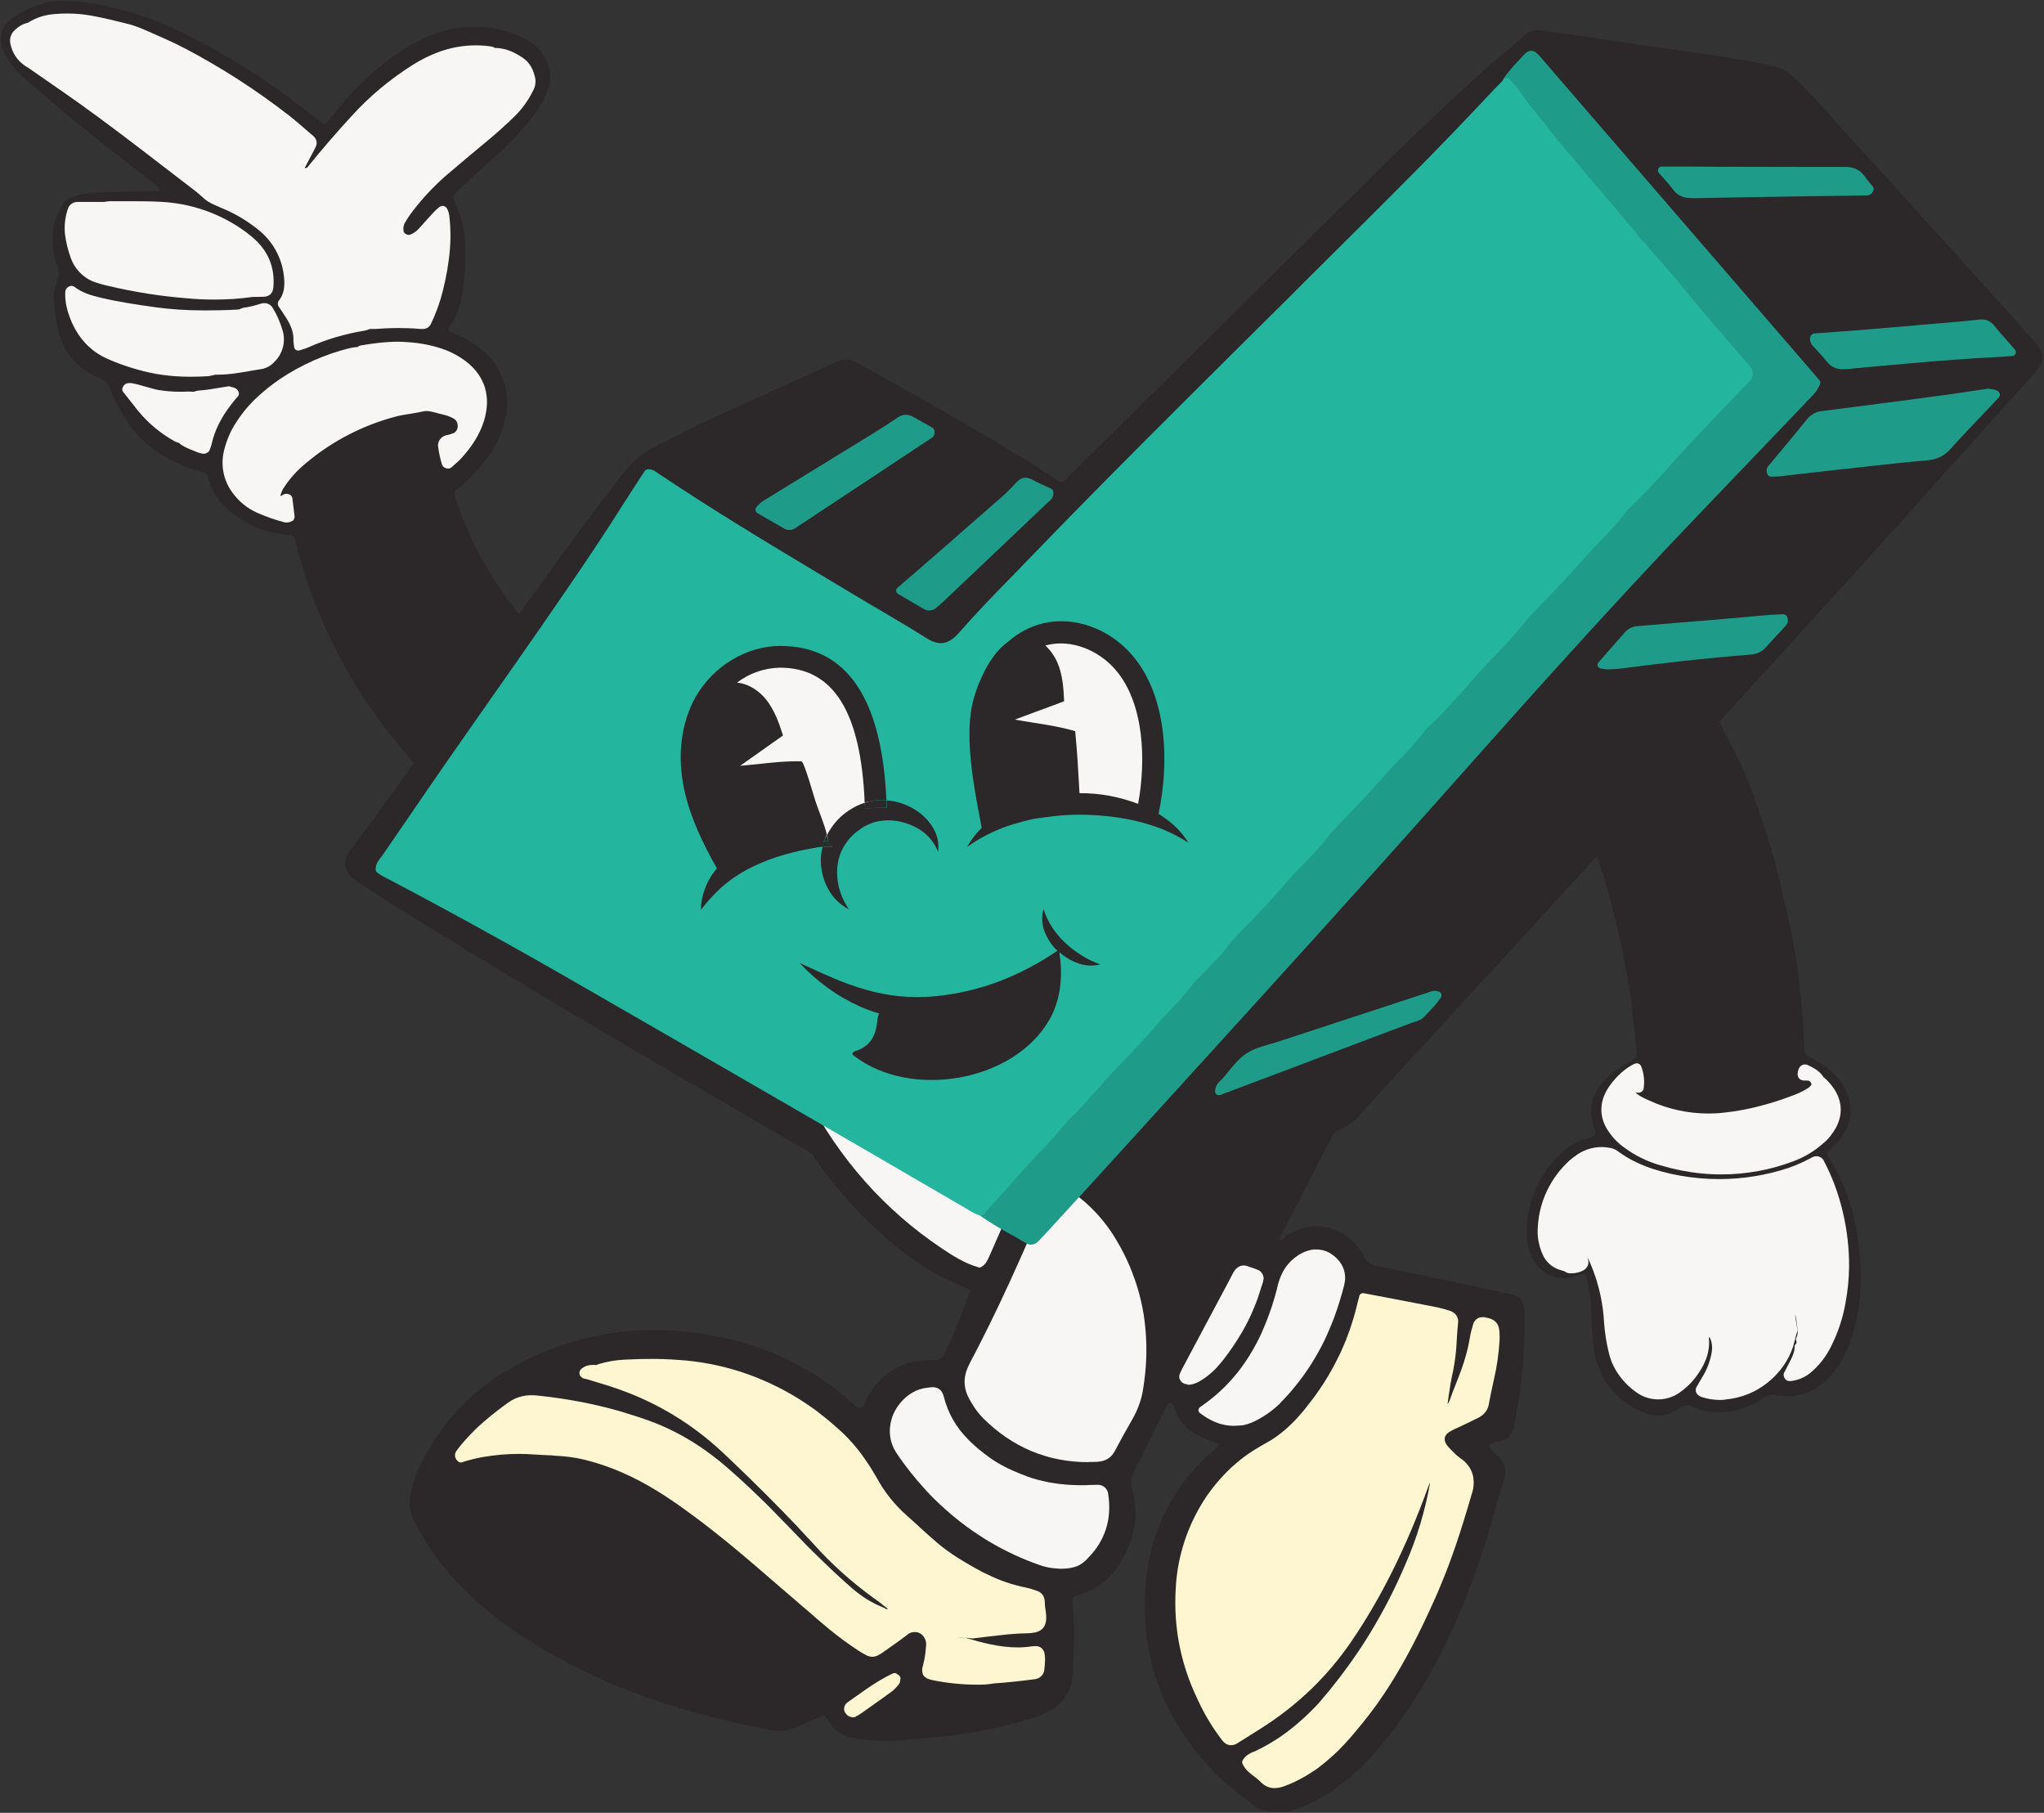
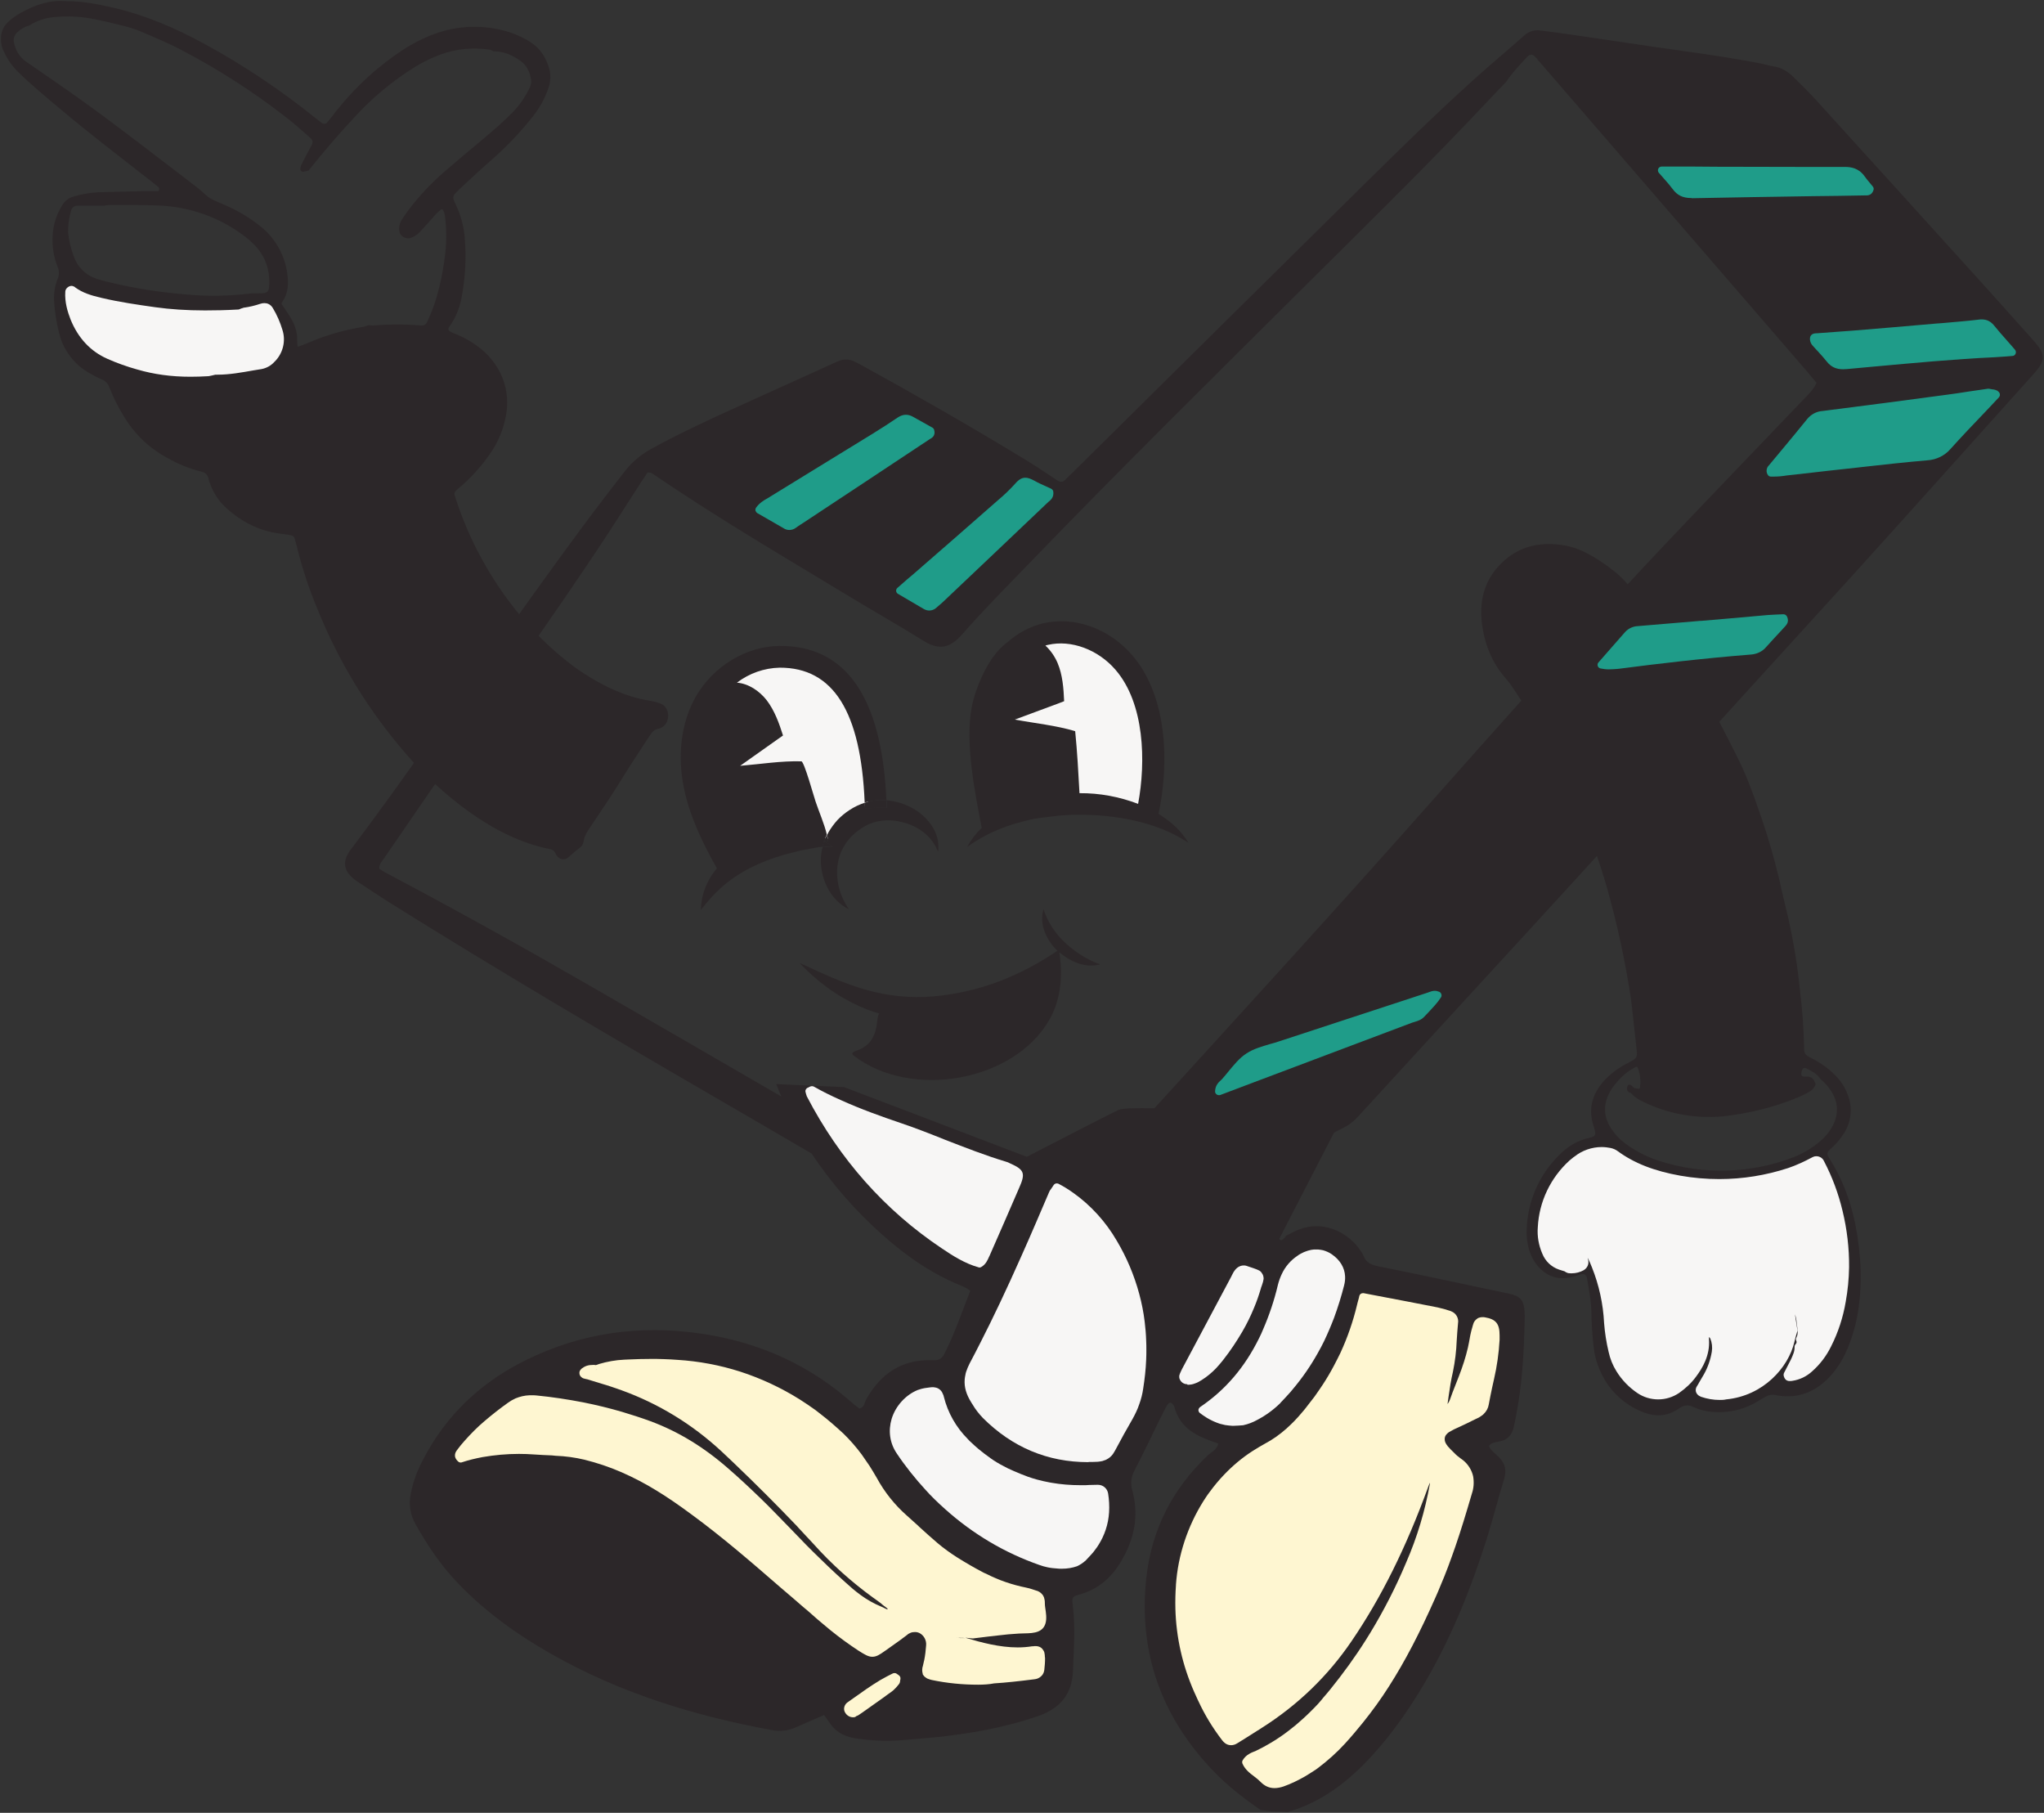
<svg xmlns="http://www.w3.org/2000/svg" width="1227" height="1088" viewBox="0 0 1227 1088" fill="none">
  <rect x="0" y="0" width="1227" height="1088" fill="#333333" stroke="none" />
  <mask id="mask0_30_2" style="mask-type:luminance" maskUnits="userSpaceOnUse" x="0" y="0" width="1227" height="1088">
    <path d="M1226.86 0H0V1088H1226.86V0Z" fill="white" />
  </mask>
  <g mask="url(#mask0_30_2)">
    <path d="M396.617 422.3C394.256 421.4 391.782 420.838 389.197 420.389C382.451 419.264 375.93 417.24 369.634 414.542C359.178 409.932 349.396 404.086 340.514 397.003C329.833 388.571 320.052 378.902 311.395 368.333C294.418 347.646 281.488 323.923 273.281 298.402C273.168 298.177 273.168 297.839 273.056 297.615C272.606 296.49 272.831 295.254 273.731 294.467C275.08 293.117 276.766 291.881 278.228 290.531C284.299 285.022 289.808 278.726 294.418 271.98C299.14 265.122 302.288 257.477 303.75 249.269C305.773 238.476 303.412 227.346 297.116 218.464C292.169 211.156 285.311 206.209 277.666 202.274C275.867 201.374 273.955 200.7 272.157 199.913C271.37 199.575 270.583 199.126 269.908 198.788C269.233 198.339 269.009 197.327 269.346 196.652C273.056 191.593 275.642 185.746 276.879 179.675C279.24 167.645 280.027 155.39 279.015 143.248C278.565 136.389 276.766 129.756 273.955 123.572C273.281 122.336 272.719 120.986 272.269 119.637C271.932 118.513 272.157 117.276 272.944 116.489C273.955 115.477 274.855 114.353 275.867 113.454C282.163 107.72 288.347 101.761 294.755 96.252C303.525 88.606 311.62 80.174 318.928 71.067C323.537 65.558 327.023 59.375 329.271 52.629C330.508 49.143 330.733 45.321 329.833 41.723C328.034 34.977 324.549 29.131 318.478 25.308C314.655 22.835 310.495 20.923 306.223 19.462C291.27 14.627 274.967 14.965 260.239 20.586C253.83 22.947 247.759 26.095 242.025 29.805C234.717 34.64 227.634 40.037 221.113 45.995C213.131 53.303 205.823 61.286 199.302 69.943C198.29 71.292 197.166 72.529 196.041 73.878C195.367 74.44 194.467 74.44 193.68 74.103C192.331 73.091 190.869 72.079 189.633 71.067C168.608 54.09 146.122 39.025 122.287 26.095C105.535 16.988 88.108 9.456 69.445 4.958C59.776 2.71 49.994 0.574 38.864 0.686C29.982 -0.101 20.987 2.935 12.33 7.769C10.081 9.006 8.058 10.467 6.034 12.154C1.312 15.864 -0.15 20.811 0.862 26.657C1.087 28.006 1.537 29.468 2.211 30.705C4.123 35.09 6.933 39.137 10.306 42.623C18.401 50.605 27.171 57.913 35.94 65.221C52.468 79.162 69.669 92.317 86.647 105.584C89.57 107.832 92.493 110.081 95.304 112.442C95.528 112.667 95.528 113.454 95.528 113.903C95.416 114.578 94.966 114.803 94.292 114.69H86.647L59.326 115.365C54.267 115.59 49.095 116.489 44.26 117.951C41.45 118.625 39.089 120.424 37.514 122.898C34.142 128.182 32.118 134.253 31.668 140.437C31.106 147.295 32.118 154.153 34.704 160.45C35.603 162.586 35.603 164.947 34.704 167.083C33.017 171.355 32.23 175.852 32.455 180.462C32.792 186.983 33.917 193.504 35.491 199.913C37.964 210.256 44.822 219.138 54.154 224.198C56.403 225.547 58.651 226.671 61.012 227.683C63.149 228.47 64.835 230.156 65.622 232.405C67.871 238.251 70.681 243.873 73.942 249.157C80.238 260.063 89.457 268.945 100.588 274.904C106.996 278.614 113.855 281.312 121.05 283.111C123.074 283.448 124.648 285.022 125.098 287.046C126.897 294.017 130.607 300.2 136.003 305.035C145.11 313.242 155.566 318.639 167.821 320.213C170.07 320.55 172.318 320.775 174.567 321.225C175.691 321.337 176.703 322.237 176.928 323.361C177.265 324.71 177.715 326.059 178.052 327.409C181.2 340.338 185.36 353.155 190.532 365.41C203.237 397.115 221.226 426.46 243.599 452.319C254.842 465.473 267.772 477.278 281.826 487.397C296.554 497.853 312.407 506.06 330.283 509.658C331.745 509.883 332.869 510.895 333.431 512.132C333.656 512.694 333.881 513.144 334.218 513.593C336.017 515.954 338.828 516.404 340.964 514.718C343.325 512.694 345.574 510.558 348.16 508.759C349.284 507.859 350.071 506.623 350.296 505.161C350.745 501.563 352.657 498.865 354.568 496.054C361.089 486.385 367.61 476.716 373.681 466.822C378.853 458.39 384.475 450.07 389.871 441.75C391.333 439.502 392.794 437.59 395.718 437.253C396.842 436.916 397.854 436.354 398.641 435.567C402.688 431.744 401.564 424.211 396.617 422.3ZM42.686 126.496C43.023 124.809 44.598 123.46 46.284 123.46H62.474C63.598 123.235 64.723 123.123 65.847 123.01C75.741 123.123 85.635 122.898 95.528 123.348C113.517 124.135 130.832 130.093 145.335 140.662C146.909 141.786 148.483 143.023 149.945 144.372C158.49 151.68 162.425 160.899 161.525 172.255C161.3 174.728 160.401 175.852 157.815 175.965C155.566 176.077 153.318 176.077 151.069 176.077C138.14 177.651 124.985 177.989 112.056 176.752C96.54 175.515 81.025 173.154 65.847 169.444C63.036 168.882 60.338 168.095 57.639 167.195C51.343 165.059 46.396 160.112 44.26 153.816C42.574 149.319 41.45 144.597 40.887 139.762C40.775 135.378 41.337 130.88 42.686 126.496ZM163.212 215.653C161.525 217.564 159.164 218.801 156.691 219.251C147.584 220.825 138.477 222.848 129.033 222.624C127.684 223.073 126.334 223.298 124.873 223.523C110.594 224.535 96.653 223.635 82.824 219.7C76.865 218.014 70.906 215.878 65.285 213.404C55.166 208.907 48.533 201.149 44.373 191.031C42.349 185.971 41 180.799 41.45 175.29C41.45 174.503 42.686 173.716 43.361 174.054C43.586 174.166 43.81 174.278 44.148 174.503C49.095 178.101 54.829 179.788 60.563 181.137C71.356 183.61 82.262 185.297 93.168 186.758C110.144 189.119 127.009 188.894 144.098 188.107C145.11 187.658 146.122 187.208 147.246 186.983C150.619 186.421 153.88 185.634 157.14 184.622C159.501 183.947 161.188 184.397 162.2 186.308C164.448 190.244 166.36 194.403 167.709 198.676C169.508 204.635 167.821 211.268 163.212 215.653ZM266.76 156.065C265.748 163.71 264.174 171.13 262.038 178.551C260.464 183.723 258.553 188.782 256.192 193.616C255.742 194.628 254.617 195.303 253.493 195.303C252.594 195.303 251.807 195.303 250.907 195.191C242.138 194.516 233.256 194.628 224.486 195.303C223.362 195.303 222.238 195.303 221.113 195.191C220.101 195.64 218.977 195.978 217.853 196.202C206.048 198.114 194.58 201.487 183.674 206.321C182.1 206.996 180.526 207.445 178.727 208.12C178.502 206.883 178.39 205.647 178.39 204.41C178.615 198.788 176.591 193.841 173.555 189.232C172.206 187.096 170.744 184.959 169.283 182.823C168.946 182.373 168.946 181.699 169.395 181.249C172.993 176.302 173.218 170.793 172.543 164.947C171.194 153.254 165.123 142.573 155.791 135.378C149.495 130.431 142.637 126.383 135.441 123.235C133.305 122.336 131.281 121.436 129.145 120.537C126.784 119.525 124.648 118.176 122.849 116.377C121.163 114.803 119.476 113.341 117.677 111.992C94.629 94.453 71.918 76.576 48.308 59.712C38.414 52.629 28.295 45.771 18.289 38.8C17.389 38.125 16.378 37.563 15.478 36.889C11.768 34.19 9.294 30.143 8.395 25.645C7.833 23.397 8.62 21.036 10.306 19.462C12.33 17.438 14.916 15.976 17.614 15.302C22.111 12.379 27.283 10.692 32.68 10.242C39.988 9.568 47.408 9.793 54.716 11.142C61.35 12.379 67.983 13.953 74.617 15.639C78.214 16.539 81.7 17.663 85.073 19.125C93.392 22.722 101.825 26.208 109.807 30.48C131.619 41.948 152.418 55.327 171.869 70.505C176.816 74.328 181.425 78.488 186.147 82.648C187.834 84.109 187.946 85.346 187.047 87.145C184.911 91.192 182.774 95.127 180.751 99.175C180.526 99.962 180.301 100.749 180.301 101.648C180.189 102.323 181.313 103.222 181.987 103.11C183.112 102.885 184.124 102.548 185.248 102.323C193.905 91.53 202.899 80.961 212.344 70.843C223.025 59.037 235.279 48.806 248.771 40.374C253.83 37.226 259.227 34.64 264.736 32.616C274.068 29.243 284.187 28.344 293.968 29.805C294.755 30.03 295.542 30.368 296.329 30.817C302.288 30.705 307.46 33.066 312.182 36.326C316.117 39.025 318.028 43.072 318.815 47.794C319.04 49.481 318.703 51.167 317.916 52.741C315.33 58.138 311.957 63.085 307.797 67.357C302.063 73.204 295.767 78.6 289.471 83.884C281.376 90.63 273.281 97.376 265.411 104.234C258.215 110.643 251.582 117.726 245.735 125.371C244.049 127.62 242.363 129.981 240.901 132.342C239.777 134.366 239.327 136.614 239.777 138.863C240.226 142.123 244.161 143.585 246.185 142.91C248.659 142.123 250.795 140.662 252.481 138.75C255.629 135.378 258.553 132.005 261.588 128.632C262.6 127.62 263.612 126.608 264.624 125.821C264.961 125.484 265.523 125.484 265.86 125.933C265.973 126.046 265.973 126.158 266.085 126.271C266.535 127.283 266.872 128.294 267.097 129.419C268.222 138.413 268.109 147.295 266.76 156.065Z" fill="#2C2729" />
    <path d="M1220.62 224.647C1228.27 216.102 1228.15 212.73 1220.51 204.185C1208.03 190.244 1195.66 176.302 1183.07 162.473C1152.04 128.182 1121.01 94.003 1089.86 59.712C1085.7 55.102 1081.21 50.83 1076.82 46.445C1073.45 43.072 1069.51 40.486 1064.57 39.812C1062.21 39.474 1059.96 38.8 1057.6 38.238C1041.97 35.09 1026.12 32.841 1010.26 30.592C987.664 27.444 965.178 23.959 942.58 20.698C936.733 19.799 930.887 19.125 924.928 18.337C921.33 17.775 917.733 18.787 915.034 21.261C905.028 30.143 894.797 38.687 884.903 47.569C862.417 67.807 840.83 89.056 819.356 110.193C760.892 167.87 702.541 225.547 644.189 283.336C642.728 284.797 641.154 286.147 639.692 287.721C638.006 289.632 636.319 289.519 634.296 288.058C627.887 283.786 621.479 279.513 614.845 275.466C583.027 256.128 550.647 237.577 517.93 219.588C516.356 218.688 514.782 217.901 513.208 217.114C510.285 215.54 506.8 215.315 503.764 216.552C501.853 217.227 499.941 218.239 498.142 219.026C478.242 228.02 458.23 237.127 438.33 246.121C422.14 253.542 406.174 260.962 390.547 269.619C384.363 273.105 378.966 277.714 374.694 283.336C350.859 313.692 328.485 345.06 306.111 376.316C274.406 420.613 243.825 465.81 210.995 509.321C210.208 510.22 209.534 511.232 208.972 512.244C206.048 517.191 206.611 521.913 210.658 525.961C212.12 527.422 213.806 528.659 215.605 529.783C221.564 533.718 227.41 537.653 233.481 541.476C298.579 582.176 364.575 621.077 430.909 659.528C449.685 670.434 468.461 681.339 487.237 692.357C499.154 710.234 513.321 726.536 529.398 740.815C543.902 753.857 559.867 764.875 578.08 772.071C579.654 772.858 581.116 773.645 582.465 774.656C577.406 787.586 573.133 800.291 566.95 812.433C565.263 815.806 563.127 816.593 559.642 816.368C541.428 815.694 528.724 824.351 519.954 839.866C518.942 841.665 519.055 844.476 515.906 845.375C514.895 844.588 513.658 843.689 512.534 842.789C486.337 819.291 455.644 805.462 420.903 800.403C384.138 795.006 348.947 799.841 315.556 816.368C288.685 829.635 267.773 849.31 253.944 876.069C250.458 882.59 247.873 889.56 246.523 896.756C245.287 902.939 246.298 909.348 249.447 914.745C256.642 927.674 264.849 939.817 275.193 950.497C291.495 967.474 310.384 980.966 330.734 992.546C371.996 1016.04 416.743 1029.76 463.177 1038.31C468.124 1039.32 473.295 1038.76 477.905 1036.62C483.189 1034.26 488.473 1032.01 494.657 1029.31C496.119 1031.33 497.468 1033.13 498.817 1035.05C502.752 1040.44 508.261 1042.58 514.782 1043.48C523.214 1044.71 531.759 1045.05 540.304 1044.49C547.275 1043.93 554.245 1043.36 561.104 1042.69C582.353 1040.55 603.377 1036.84 623.615 1029.76C636.319 1025.26 643.515 1016.83 644.077 1003.11C644.527 989.961 645.651 976.694 643.965 963.539C643.402 958.705 643.515 958.143 648.237 956.906C658.918 953.87 666.788 947.237 672.41 938.018C680.729 924.526 683.99 910.135 679.718 894.507C678.481 890.46 679.043 885.962 681.179 882.252C686.351 872.246 691.185 862.127 696.132 852.009C697.482 849.198 698.943 846.387 700.405 843.689C700.967 842.677 701.866 841.552 703.103 842.002C704.002 842.564 704.677 843.464 705.014 844.476C707.6 854.594 714.796 859.991 723.79 863.589C726.264 864.601 728.85 865.5 731.323 866.4C730.424 870.11 727.388 871.347 725.139 873.37C703.665 893.608 691.073 918.455 688.037 947.799C683.428 992.209 697.369 1030.44 728.063 1062.59C736.607 1071.58 746.501 1079.23 756.732 1086.31L757.744 1086.43C759.655 1086.65 761.454 1086.88 763.366 1087.1H763.591C766.514 1087.21 769.549 1087.33 772.585 1087.44H773.147C790.799 1082.38 805.302 1072.26 818.119 1059.44C832.173 1045.39 843.641 1029.31 853.872 1012.33C870.512 984.564 882.542 954.77 892.323 924.076C896.146 911.934 899.294 899.454 903.004 887.312C904.466 882.252 903.454 878.317 899.856 874.607C897.72 872.358 894.909 870.784 893.785 867.749C895.359 865.725 897.72 865.613 899.856 865.163C905.253 864.263 907.839 860.89 908.851 855.831C909.188 853.92 909.638 852.008 909.975 850.21C913.798 831.096 914.809 811.758 915.259 792.42C915.372 790.509 915.259 788.598 915.147 786.574C914.697 780.278 912.448 777.804 906.04 776.455C890.075 773.082 874.222 769.71 858.257 766.337C848.026 764.2 837.795 762.064 827.563 760.04C823.628 759.253 820.143 758.017 818.569 753.857C818.119 752.732 817.557 751.721 816.883 750.821C809.575 739.691 793.272 730.584 776.07 739.578L772.135 741.602L772.023 741.714C771.798 742.052 771.573 742.389 771.236 742.726C771.123 742.951 770.899 743.176 770.674 743.401C769.999 743.963 769.212 744.75 768.313 743.963C768.2 743.851 768.088 743.85 768.088 743.738C767.975 743.626 767.975 743.513 767.975 743.401L800.805 679.765C802.491 678.866 804.178 677.966 805.864 677.179C809.35 675.493 812.385 673.244 814.971 670.434C850.837 631.308 886.702 592.182 922.567 553.169L958.657 513.706C960.793 520.114 962.93 526.523 964.728 533.044C970.912 554.968 975.747 577.341 979.12 599.94C979.232 600.839 979.344 601.851 979.457 602.75C980.356 611.295 981.368 619.727 982.268 628.272C983.055 634.793 983.055 634.906 977.321 637.941C972.486 640.302 968.101 643.45 964.166 647.273C956.296 655.368 952.923 664.7 956.633 675.943C956.746 676.28 956.858 676.505 956.971 676.842C957.87 680.44 958.657 681.901 953.935 682.913C946.515 684.487 940.443 688.535 935.384 693.819C923.804 705.512 917.058 721.027 916.496 737.442C916.383 739.016 916.383 740.59 916.496 742.164C917.058 748.573 918.744 754.644 923.017 759.703C928.189 765.774 934.597 768.248 942.58 766.674C943.816 766.449 945.053 766.112 946.29 765.662C947.189 765.437 948.089 764.987 948.988 764.763C950.45 764.313 952.024 764.987 952.474 766.449C952.474 766.561 952.586 766.674 952.586 766.786C953.823 773.645 955.172 780.503 955.284 787.473C955.397 794.444 955.846 801.415 956.633 808.386C957.308 814.344 959.107 820.191 961.918 825.587C966.865 835.256 975.184 842.902 985.191 847.062C992.948 850.434 1000.59 850.434 1007.79 845.375C1010.6 843.351 1013.3 842.789 1016.56 844.476C1020.27 846.162 1024.32 847.174 1028.48 847.399C1036.8 848.073 1045 846.387 1052.42 842.564C1055.23 841.103 1057.82 839.304 1060.63 837.842C1061.76 837.393 1062.99 837.055 1064.23 837.055C1065.13 837.055 1066.14 837.28 1067.04 837.505C1079.3 839.529 1089.53 835.481 1097.96 826.712C1102.34 822.102 1105.83 816.705 1108.41 810.859C1111.45 803.888 1113.7 796.58 1115.05 789.048C1118.2 771.059 1117.3 753.07 1113.81 735.193C1112.35 727.661 1110.21 720.353 1107.4 713.269C1104.82 706.861 1101.56 700.565 1097.85 694.718C1096.5 692.695 1096.72 691.57 1098.63 689.771C1101.78 687.073 1104.48 683.925 1106.73 680.44C1111 674.031 1112.12 665.936 1109.76 658.628C1108.3 654.131 1105.94 649.859 1102.68 646.373C1099.64 643.113 1096.27 640.302 1092.45 637.941C1090.31 636.592 1088.06 635.355 1085.82 634.231C1084.02 633.444 1082.89 631.645 1083.01 629.621C1082.78 617.254 1081.88 604.887 1080.31 592.632C1078.96 579.028 1076.71 565.648 1073.79 552.269C1072.44 546.76 1071.09 541.139 1069.85 535.742C1066.25 518.99 1061.53 502.463 1055.8 486.273C1052.09 475.479 1048.15 464.798 1042.98 454.567C1039.38 447.484 1035.78 440.176 1032.07 433.205C1059.51 403.074 1086.83 373.055 1114.26 342.924C1149.79 303.686 1185.09 264.11 1220.62 224.647ZM1188.13 194.066C1191.16 193.729 1193.19 194.291 1195.1 196.652C1198.81 201.149 1202.74 205.534 1207.8 211.38C1202.74 211.718 1199.93 212.055 1197.01 212.167C1167.44 213.629 1137.98 216.552 1108.53 219.251C1104.37 219.588 1101.11 219.138 1098.41 215.653C1095.71 212.167 1092.45 209.019 1089.53 205.646C1088.96 204.972 1088.74 204.185 1088.74 203.398C1088.74 202.161 1089.98 202.386 1090.76 202.386C1097.85 201.824 1104.93 201.487 1112.01 200.924C1128.88 199.575 1145.63 198.114 1162.38 196.652C1171.04 195.753 1179.58 195.078 1188.13 194.066ZM1004.64 102.211C1038.93 102.323 1073.22 102.435 1107.52 102.323C1111.79 102.323 1114.94 103.335 1117.3 106.82C1118.98 109.181 1120.89 111.317 1122.47 113.341C1121.79 115.477 1120.33 114.915 1119.32 114.915C1084.8 115.477 1050.18 115.927 1015.66 116.714C1011.39 116.826 1008.35 115.702 1005.88 112.329C1003.63 109.294 1001.04 106.595 997.446 102.323L1004.64 102.211ZM610.348 292.555C614.283 288.058 615.295 287.945 620.017 290.531C623.277 292.33 626.763 293.792 629.911 295.253C630.248 297.615 628.787 298.401 627.775 299.413C606.525 319.651 585.276 339.888 563.914 360.013C562.79 361.025 561.666 362.037 560.541 362.936C559.305 364.286 557.281 364.511 555.707 363.611L540.191 354.504C543.789 351.469 546.375 349.108 549.073 346.747C566.275 331.793 583.477 316.728 600.567 301.774C604.052 298.964 607.312 295.928 610.348 292.555ZM463.401 300.2C483.751 287.608 504.214 275.128 524.564 262.536C529.848 259.276 535.132 256.015 540.191 252.417C542.777 250.619 544.914 250.843 547.387 252.305C551.21 254.554 555.032 256.69 558.63 258.601C559.192 260.625 557.731 260.962 556.944 261.524C531.534 278.389 506.237 295.141 480.828 311.893C479.367 312.905 477.793 313.804 476.443 314.816C474.982 315.941 472.958 316.053 471.496 314.929C466.437 312.006 461.265 309.082 455.756 305.934C458.005 302.899 460.928 301.774 463.401 300.2ZM495.781 673.694C492.409 668.297 489.26 662.788 486.337 657.054C486 656.38 485.888 655.593 485.663 654.806C486.225 654.581 487.124 653.906 487.462 654.131C492.746 657.054 498.142 659.753 503.539 662.226C515.344 667.51 527.599 671.895 539.854 676.055C561.103 683.251 581.453 692.92 603.152 699.103C603.939 699.328 604.614 699.553 605.289 700.003L534.233 695.843L495.781 673.694ZM608.549 714.844C605.738 721.364 602.928 727.885 600.004 734.406C596.182 732.27 592.584 729.797 588.986 727.211C585.726 726.536 583.14 724.4 580.329 722.826C574.82 719.678 569.311 716.418 563.802 713.269C578.418 713.719 594.046 714.169 608.549 714.844ZM566.5 747.336C553.346 738.566 541.091 728.448 529.96 717.205L591.685 753.295C590.897 755.206 590.11 757.117 587.974 758.466C580.217 756.218 573.246 751.833 566.5 747.336ZM537.943 1009.75C537.606 1010.09 537.381 1010.54 537.043 1010.87C536.594 1011.43 536.144 1012 535.582 1012.45C535.132 1012.9 534.57 1013.35 534.008 1013.8C532.659 1014.81 531.309 1015.82 529.848 1016.72C525.013 1020.2 520.066 1023.69 515.232 1027.06C515.119 1027.17 515.007 1027.18 514.895 1027.29C514.445 1027.62 513.883 1027.96 513.208 1028.19C511.747 1028.86 510.06 1028.3 509.273 1026.84C508.598 1025.83 508.711 1024.48 509.61 1023.8C516.131 1019.08 522.54 1014.36 529.511 1010.31C531.872 1008.96 534.233 1007.72 536.594 1006.6H536.819L538.168 1007.61C538.28 1008.29 538.393 1009.19 537.943 1009.75ZM626.088 972.197C625.751 977.031 622.715 978.043 616.644 978.268H615.407C614.171 978.268 613.046 978.38 611.81 978.38C607.65 978.605 603.377 979.055 599.217 979.505C594.158 980.067 589.211 980.741 584.264 981.303C581.678 981.079 578.98 980.741 576.394 980.741C574.37 980.741 572.234 979.842 570.323 980.854C569.873 981.079 569.423 981.416 569.086 981.866C569.086 981.978 568.974 981.978 568.974 982.09C568.974 982.203 568.861 982.315 568.861 982.315V982.428C568.861 982.653 568.861 982.765 568.974 982.99C569.086 983.102 569.086 983.215 569.198 983.215C569.311 983.327 569.536 983.552 569.761 983.664C570.098 983.889 570.435 984.114 570.885 984.227L571.447 984.451C572.459 984.789 573.583 985.014 574.595 985.238C575.157 985.351 575.607 985.351 576.169 985.463H579.542C589.548 988.386 599.555 991.085 609.898 991.31H610.011C613.496 991.422 616.869 991.197 620.242 990.635H620.692C621.141 990.523 621.591 990.523 622.041 990.523C623.053 990.41 624.065 990.972 624.627 991.759L624.964 992.434C625.076 992.659 625.076 992.884 625.189 992.996C625.301 993.446 625.414 993.896 625.414 994.458V995.245C625.414 996.369 625.414 997.606 625.301 998.73C625.189 999.854 625.076 1001.09 624.964 1002.22C624.964 1002.44 624.851 1002.67 624.739 1003C624.514 1003.68 624.177 1004.35 623.615 1004.8C622.828 1005.48 621.928 1005.81 621.029 1005.93C614.958 1006.71 608.999 1007.39 602.928 1007.95C600.904 1008.17 598.88 1008.29 596.856 1008.4C584.377 1009.3 571.897 1008.51 559.642 1006.04C559.08 1005.93 558.518 1005.81 558.068 1005.59C557.506 1005.36 556.944 1005.14 556.494 1004.69L556.269 1004.46L556.157 1004.24C556.044 1004.13 556.044 1004.01 555.932 1003.9C555.594 1002.67 555.707 1001.43 556.157 1000.3C556.381 999.405 556.606 998.618 556.831 997.718L557.056 996.819C557.618 993.896 557.955 990.972 558.18 988.049V987.712C558.63 983.664 556.494 979.842 552.896 978.043C552.334 977.706 551.659 977.481 551.097 977.368C549.298 976.919 547.499 977.143 545.813 977.706C544.913 978.043 544.014 978.605 543.227 979.167C539.292 982.203 535.132 985.126 530.972 988.049L529.511 989.061C523.889 992.996 523.102 992.771 516.581 988.611C510.735 984.789 505.113 980.629 499.716 976.244L495.669 972.871C491.622 969.498 487.686 966.125 483.751 962.64C461.715 943.752 440.128 924.189 416.63 906.987L412.021 903.614C406.512 899.679 401.003 895.856 395.269 892.371C388.41 888.099 381.327 884.388 373.907 881.24C366.599 878.092 358.954 875.506 351.308 873.708C345.462 872.358 339.503 871.459 333.544 871.234H331.296C327.698 871.122 324.213 870.897 320.615 870.672C310.046 869.885 299.478 870.447 289.134 872.358C288.01 872.583 286.998 872.808 285.874 873.033C282.613 873.708 279.465 874.607 276.317 875.619C274.069 873.595 275.418 872.358 276.317 871.347C277.554 869.66 278.903 868.086 280.252 866.512C283.85 862.352 287.785 858.529 291.945 854.932C296.442 850.997 301.164 847.286 306.111 843.801C307.236 843.014 308.472 842.227 309.822 841.665L310.046 841.552C312.52 840.428 315.106 839.866 317.804 839.754H319.716C320.39 839.754 320.952 839.754 321.627 839.866C330.959 840.765 340.29 842.115 349.622 844.026C357.492 845.6 365.25 847.511 372.895 849.76C378.517 851.446 384.026 853.245 389.535 855.269C390.659 855.719 391.671 856.056 392.795 856.506C408.648 862.914 423.264 872.134 435.968 883.489C442.377 889.111 448.673 894.957 454.744 900.916C458.005 904.064 461.153 907.324 464.301 910.472C467.112 913.283 469.922 916.206 472.733 919.129C478.58 925.201 484.426 931.272 490.497 937.231C496.906 943.527 503.539 949.598 510.285 955.557C511.859 956.906 513.545 958.143 515.232 959.38L518.267 961.403C521.416 963.427 524.676 965.113 528.049 966.575C528.274 966.687 528.611 966.8 528.948 967.025L529.398 967.25L530.298 967.699C530.635 967.812 530.972 968.037 531.197 968.149L531.647 968.374C531.984 968.486 532.321 968.486 532.546 968.599C532.771 968.599 533.108 968.599 533.333 968.486C533.558 968.486 533.67 968.374 533.783 968.261C534.233 967.924 534.682 967.587 534.907 967.025C535.244 966.575 535.244 966.013 535.132 965.451C535.02 965.338 535.02 965.113 534.907 965.001C534.795 964.776 534.682 964.664 534.457 964.439L534.12 964.102C533.783 963.764 533.333 963.427 532.996 963.202L532.659 962.865C532.096 962.528 531.647 962.078 531.197 961.741L530.185 960.954C529.061 960.054 527.937 959.267 526.7 958.368L525.575 957.581C512.758 948.249 500.841 937.568 490.16 925.65C486.787 922.053 483.414 918.455 480.041 914.97C467.899 902.152 455.307 889.673 442.489 877.418C439.791 874.832 436.98 872.246 434.282 869.66C416.743 853.47 396.168 840.878 373.794 832.783C369.972 831.434 366.037 830.085 362.102 828.848C359.179 827.948 356.143 827.049 353.22 826.037L351.646 825.7C351.421 825.7 351.196 825.587 350.971 825.475C350.746 825.363 350.521 825.25 350.409 825.025C350.184 824.8 350.072 824.576 350.072 824.238C350.072 824.013 350.184 823.901 350.184 823.676C350.409 823.339 350.746 823.114 351.084 822.889L351.646 822.552C352.095 822.327 352.433 822.102 352.882 821.99C354.569 821.427 356.368 821.427 358.054 821.652C358.841 821.315 359.628 821.09 360.415 820.865C365.137 819.516 370.084 818.617 374.919 818.392L377.392 818.279C384.363 817.942 391.446 817.83 398.417 818.055L402.577 818.279C403.926 818.392 405.387 818.392 406.737 818.504C419.329 819.291 431.809 821.652 443.839 825.475C456.206 829.522 468.011 835.032 478.917 841.89C480.154 842.677 481.278 843.464 482.515 844.251C483.414 844.925 484.426 845.488 485.325 846.162C487.349 847.511 489.26 848.973 491.284 850.434C496.119 854.145 500.616 858.08 505.001 862.24C508.936 866.062 512.534 870.11 515.682 874.495C517.256 876.631 518.83 878.879 520.291 881.24C521.753 883.601 523.102 885.85 524.451 888.211C529.286 897.093 535.582 904.963 543.115 911.709C545.363 913.62 547.499 915.644 549.636 917.555C553.571 921.153 557.393 924.639 561.441 928.011C562.34 928.798 563.352 929.585 564.252 930.372C567.175 932.733 570.21 934.87 573.358 936.781C578.305 939.817 583.252 942.852 588.424 945.551L591.01 946.9C598.768 950.835 607.088 953.758 615.632 955.444C617.544 955.782 619.342 956.569 621.254 957.131C622.266 957.356 623.277 957.918 623.952 958.817C624.064 959.042 624.177 959.267 624.289 959.38C624.402 959.604 624.514 959.829 624.514 960.054C624.627 960.391 624.739 960.729 624.739 961.066C624.851 962.64 624.851 964.214 625.076 965.676C625.189 966.463 625.301 967.25 625.414 967.924C626.088 969.161 626.201 970.623 626.088 972.197ZM584.264 981.416C584.152 981.866 583.814 982.09 583.365 982.203C583.702 981.866 584.039 981.641 584.264 981.416ZM663.19 907.549C663.078 909.236 662.853 910.922 662.516 912.608C661.841 915.869 660.829 919.129 659.368 922.165C658.243 924.526 656.894 926.662 655.32 928.798C654.533 929.81 653.746 930.822 652.847 931.834C651.947 932.846 650.935 933.97 649.923 934.982C648.574 936.331 647 937.343 645.201 938.13C642.391 939.254 639.018 939.592 634.745 939.367C632.834 939.254 630.923 939.03 629.011 938.58C627.437 938.243 625.976 937.793 624.514 937.343C604.052 930.148 585.164 919.017 568.974 904.513C566.725 902.49 564.589 900.466 562.453 898.33C560.654 896.531 558.967 894.732 557.168 892.933C555.707 891.247 554.133 889.56 552.671 887.874C550.198 884.838 547.724 881.803 545.363 878.654C543.564 876.181 541.765 873.82 540.079 871.234C536.144 865.5 535.244 858.305 537.606 851.784C537.718 851.334 537.943 850.997 538.055 850.547C540.641 844.251 545.476 839.304 551.772 836.606L552.671 836.268C554.583 835.706 556.494 835.369 558.518 835.144C558.855 835.144 559.305 835.032 559.642 835.144H559.754C560.092 835.144 560.429 835.144 560.766 835.256C562.228 835.481 563.352 836.381 563.914 837.73C564.139 838.292 564.364 838.742 564.476 839.304C566.95 849.198 572.122 858.305 579.317 865.5C579.992 866.287 580.666 866.962 581.453 867.636C582.915 868.985 584.377 870.335 585.951 871.684C588.312 873.595 590.785 875.506 593.371 877.305C595.957 879.104 598.768 880.791 601.578 882.252L603.377 883.152L606.076 884.501C607.2 885.063 608.324 885.513 609.449 885.962C610.236 886.3 611.023 886.637 611.922 886.974C613.384 887.536 614.958 888.099 616.419 888.661C618.218 889.335 620.129 889.898 621.928 890.347C624.402 891.022 626.988 891.584 629.574 892.034L630.81 892.259C636.994 893.27 643.178 893.833 649.474 893.72H650.598C653.296 893.72 655.995 893.495 658.693 893.495C660.717 893.383 662.516 894.844 662.853 896.868C663.19 900.354 663.415 903.951 663.19 907.549ZM685.901 816.031C685.676 821.765 685.002 827.499 684.102 833.233C683.653 836.268 682.866 839.304 681.854 842.227C680.842 845.15 679.493 847.961 677.919 850.659C674.321 856.955 670.836 863.252 667.463 869.66L667.238 869.997L667.125 870.222C666.9 870.672 666.676 871.122 666.338 871.459C665.551 872.583 664.427 873.595 663.19 874.157C662.853 874.382 662.403 874.495 662.066 874.607C661.841 874.719 661.616 874.832 661.279 874.832C660.492 875.057 659.705 875.169 658.805 875.169C657.119 875.282 655.433 875.282 653.746 875.282C629.574 875.394 608.886 866.624 591.46 849.423C589.211 847.062 587.187 844.476 585.501 841.665C585.388 841.44 585.276 841.328 585.164 841.103C585.051 840.878 584.939 840.765 584.826 840.541C582.24 836.493 580.891 832.558 581.228 828.173V828.061C581.341 827.274 581.453 826.374 581.566 825.587C581.678 825.025 581.791 824.463 582.016 824.013C582.465 822.439 583.14 820.978 583.927 819.629C586.175 815.469 588.424 811.196 590.448 807.036C597.531 792.983 604.277 778.816 610.798 764.538L615.632 767.348C618.331 769.035 621.479 769.709 624.514 769.485C628.112 770.159 631.485 768.585 634.97 766.786C646.551 760.715 658.243 754.644 669.824 748.685C674.208 756.443 677.806 764.763 680.392 773.307C680.842 774.656 681.179 776.006 681.516 777.355C682.978 782.751 683.99 788.148 684.664 793.657C685.114 797.367 685.451 801.078 685.564 804.788C685.676 806.699 685.676 808.498 685.676 810.409C685.676 812.321 685.901 814.12 685.901 816.031ZM619.792 744.525C623.84 735.193 627.887 725.862 631.935 716.417C632.047 716.193 632.159 716.08 632.159 715.855C635.195 715.968 638.006 716.193 640.817 716.305C641.491 716.755 642.278 717.205 642.953 717.767L644.302 718.779L627.213 737.442C625.414 739.466 623.502 741.265 621.703 743.288C621.254 743.851 620.579 744.3 619.792 744.525ZM716.707 827.836C715.47 828.286 714.121 828.511 712.772 828.511C711.648 828.623 710.523 827.836 710.186 826.712V826.15C710.186 825.925 710.299 825.812 710.299 825.587C710.523 825.138 710.636 824.688 710.861 824.351C711.086 823.676 711.423 823.114 711.76 822.439C721.542 804.113 731.323 785.675 741.104 767.348L742.116 765.325C742.454 764.65 742.791 764.088 743.241 763.526C743.803 762.851 744.477 762.177 745.377 761.839H745.489C746.501 761.502 747.625 761.614 748.637 761.952C750.099 762.514 751.56 762.851 753.022 763.413C753.697 763.638 754.484 763.976 755.158 764.313C755.608 764.65 755.945 764.987 756.17 765.55C756.283 765.774 756.395 766.112 756.507 766.337C756.62 766.561 756.62 766.786 756.62 767.124C756.507 767.573 756.507 768.023 756.395 768.473C756.058 769.822 755.496 771.171 755.046 772.633C753.922 776.455 752.572 780.166 751.111 783.876C749.087 788.71 746.838 793.432 744.14 797.93C740.88 803.663 737.169 809.06 733.009 814.232C732.222 815.244 731.323 816.256 730.536 817.268C729.974 817.942 729.412 818.617 728.737 819.179C726.264 821.765 723.453 824.126 720.417 826.037C719.181 826.712 717.944 827.386 716.707 827.836ZM816.995 783.538C817.22 782.302 817.557 781.065 818.007 779.266C818.119 778.929 818.232 778.591 818.232 778.254C833.635 781.177 848.138 783.876 862.529 786.686C864.778 787.136 867.026 788.036 869.275 788.598C869.612 788.71 869.95 788.823 870.175 788.935C872.086 789.722 873.21 791.746 872.873 793.77C872.536 797.367 872.311 800.965 872.086 804.563C871.861 810.634 871.186 816.705 869.837 822.664C868.151 829.41 867.364 836.381 866.239 843.239V843.464C866.239 843.914 866.352 844.363 866.577 844.813C866.689 845.038 866.802 845.15 866.914 845.263C867.701 845.712 868.601 845.6 869.275 845.038C869.5 844.813 869.725 844.701 869.837 844.476C870.175 843.914 870.512 843.464 870.849 842.902C871.186 842.339 871.524 841.777 871.861 841.103L872.198 840.428C873.323 837.28 874.447 834.245 875.684 831.209L877.482 826.599C879.731 820.865 881.642 814.906 883.104 808.835C883.554 806.812 883.891 804.9 884.228 802.876C884.228 802.427 884.341 801.977 884.453 801.64C884.678 800.74 884.79 799.841 885.128 798.941C885.465 797.592 885.915 796.356 886.252 795.006C886.477 794.107 887.039 793.32 887.826 792.87C888.726 792.42 889.85 792.308 890.862 792.533C896.483 793.545 897.945 795.344 897.832 801.078C897.832 801.977 897.832 802.876 897.72 803.663C897.27 811.534 896.146 819.291 894.347 826.937L893.223 831.996C892.548 835.369 891.761 838.854 891.199 842.227C890.974 843.914 890.075 845.488 888.838 846.612C888.613 846.837 888.388 847.062 888.051 847.286C887.489 847.736 886.927 848.073 886.365 848.411L884.341 849.423C881.193 850.997 878.045 852.458 874.897 854.032C872.76 854.932 870.624 855.944 868.713 857.18C868.038 857.63 867.364 858.192 866.802 858.754C865.565 859.991 864.89 861.79 864.89 863.589C864.89 864.263 865.115 864.938 865.228 865.613C865.565 866.512 866.015 867.411 866.577 868.086C866.802 868.423 867.139 868.761 867.364 869.098C868.825 870.784 870.512 872.358 872.198 873.932C872.873 874.495 873.547 875.169 874.222 875.731C874.784 876.181 875.234 876.518 875.796 876.968C877.932 878.542 879.731 880.566 880.968 882.814C881.305 883.489 881.642 884.276 881.867 885.063C881.98 885.4 882.092 885.85 882.092 886.187C882.205 886.862 882.317 887.537 882.317 888.324C882.429 890.685 882.092 893.046 881.305 895.294C878.27 905.975 875.009 916.544 871.411 926.887C868.713 934.757 865.79 942.515 862.642 950.16C861.517 952.746 860.506 955.22 859.381 957.805C851.399 975.907 842.517 993.558 831.836 1010.31C827.001 1017.84 821.717 1025.15 816.096 1032.23C812.723 1036.39 809.237 1040.55 805.64 1044.49C800.805 1049.77 795.408 1054.61 789.674 1058.88C788.775 1059.55 787.875 1060.12 786.976 1060.79C785.514 1061.8 783.94 1062.82 782.254 1063.71C778.206 1066.08 774.047 1067.99 769.662 1069.67C765.165 1071.36 761.342 1071.14 757.969 1067.54C754.596 1063.94 749.537 1061.92 747.625 1057.19C748.188 1056.29 748.862 1055.4 749.762 1054.83C749.986 1054.61 750.324 1054.5 750.549 1054.27L751.336 1053.93C752.46 1053.37 753.584 1053.03 754.596 1052.47C762.466 1048.76 769.774 1044.04 776.632 1038.64C778.993 1036.73 781.355 1034.71 783.603 1032.68C784.952 1031.45 786.189 1030.21 787.538 1028.97L790.237 1026.28C791.811 1024.7 793.385 1023.02 794.846 1021.33L795.746 1020.2C797.207 1018.52 798.669 1016.83 800.018 1015.14C807.776 1005.59 814.971 995.695 821.492 985.238C822.392 983.889 823.179 982.428 824.078 981.079C832.398 967.474 839.706 953.196 845.89 938.467C852.523 923.177 857.357 907.099 860.281 890.685C860.393 889.673 860.393 888.661 860.281 887.649C860.281 887.087 860.168 886.637 860.168 886.187C860.056 885.85 859.943 885.625 859.606 885.4H859.494C859.044 885.4 858.482 885.4 858.032 885.513C857.807 885.513 857.582 885.625 857.47 885.85C856.908 886.974 856.346 888.099 855.896 889.223C855.446 890.347 855.109 891.247 854.772 892.259C842.966 924.414 828.575 955.332 809.237 983.664C805.864 988.499 802.379 993.221 798.669 997.718C797.432 999.18 796.195 1000.64 794.846 1002.1C783.491 1014.81 770.449 1025.94 755.945 1035.16L751.56 1037.86L745.827 1041.45L741.104 1044.38C738.743 1045.84 736.72 1045.28 735.033 1043.14C729.524 1035.94 724.802 1028.3 720.979 1020.09C720.867 1019.87 720.755 1019.53 720.642 1019.3C719.855 1017.73 719.181 1016.16 718.506 1014.58C711.648 999.067 707.937 982.428 707.488 965.563C707.375 960.954 707.488 956.231 707.825 951.622V951.285C709.062 933.858 714.571 917.106 723.903 902.265C725.139 900.354 726.376 898.442 727.725 896.643C730.311 893.046 733.234 889.673 736.27 886.412C741.104 881.353 746.614 876.743 752.572 872.921C754.933 871.347 757.407 869.885 759.993 868.536C764.94 865.95 769.437 862.689 773.597 858.979L773.822 858.754C777.082 855.831 780.118 852.571 783.041 849.198C783.828 848.298 784.615 847.286 785.402 846.387C787.313 844.026 789.112 841.665 790.799 839.304C792.485 836.943 794.172 834.469 795.858 831.996C798.219 828.286 800.468 824.463 802.604 820.64C803.953 818.055 805.302 815.469 806.539 812.77C811.261 803.551 814.634 793.657 816.995 783.538ZM769.437 771.621C769.999 769.485 770.674 767.461 771.573 765.437C773.372 761.39 776.408 757.904 780.118 755.431C780.68 755.094 781.242 754.644 781.804 754.307C783.041 753.632 784.278 753.07 785.514 752.62L786.301 752.395C787.201 752.17 787.988 751.946 788.887 751.946C789.674 751.833 790.349 751.833 791.136 751.946C792.035 752.058 792.822 752.17 793.609 752.395C795.296 752.845 796.757 753.632 798.219 754.531C801.817 757.117 804.29 760.378 804.965 764.2C805.077 764.763 805.077 765.325 805.19 765.887C805.302 767.461 805.077 769.035 804.628 770.609C803.054 777.13 801.03 783.651 798.669 789.947C796.87 794.669 794.959 799.166 792.71 803.663C791.473 806.137 790.237 808.61 788.775 810.971C784.615 818.392 779.78 825.363 774.384 831.883L772.81 833.795C771.123 835.706 769.437 837.617 767.638 839.416C767.301 839.754 767.076 840.091 766.739 840.428L766.626 840.541C763.703 843.351 760.555 845.825 757.07 847.961C755.945 848.636 754.821 849.31 753.584 849.985C751.111 851.334 748.412 852.346 745.602 853.02C743.578 853.47 741.554 853.583 739.53 853.583H739.418C738.181 853.47 736.945 853.358 735.708 853.133C734.696 852.908 733.684 852.683 732.672 852.346C730.199 851.559 727.838 850.434 725.589 849.085C724.24 848.186 722.891 847.286 721.542 846.275C736.27 836.268 748.188 822.777 756.283 806.924C756.845 805.912 757.294 804.9 757.857 803.776L760.218 798.717C764.153 789.835 767.188 780.84 769.437 771.621ZM853.198 608.709C851.511 610.508 849.038 610.845 846.901 611.745C812.723 624.562 778.431 637.491 744.253 650.421L731.773 655.143C731.885 651.882 734.134 650.646 735.595 648.959C740.093 643.9 744.028 637.829 749.537 634.231C755.046 630.633 762.129 629.396 768.538 627.26C798.219 617.479 828.013 607.81 857.695 598.028C859.381 597.466 860.843 596.454 863.091 597.354C860.281 601.739 856.57 605.111 853.198 608.709ZM977.096 350.682C974.622 347.758 971.812 344.948 968.664 342.587C963.717 338.652 958.432 335.054 952.811 332.131C947.527 329.32 941.68 327.409 935.609 326.846C923.354 325.497 912.224 328.196 902.892 336.515C891.761 346.409 887.939 359.114 889.513 373.393C890.974 386.21 895.584 398.015 904.353 407.684C905.59 409.145 906.714 410.607 907.726 412.181C909.638 414.992 911.436 417.69 913.235 420.501C896.371 439.277 879.619 458.165 862.867 477.053C806.876 540.352 749.874 602.75 692.984 665.149C681.741 664.924 673.534 665.149 671.398 666.161C664.539 669.422 633.396 685.499 616.419 694.269L506.687 652.445L465.987 650.646C465.987 650.758 466.1 650.871 466.1 650.871C466.55 651.995 466.999 653.232 467.449 654.356C467.899 655.48 468.461 656.829 469.023 658.066C430.01 635.468 390.996 612.869 351.983 590.383C311.958 567.335 271.595 544.961 230.783 523.375C229.771 522.812 228.759 522.138 227.635 521.351C227.523 518.428 229.659 516.516 231.008 514.493C246.748 491.557 262.488 468.509 278.454 445.685C305.324 407.346 332.42 369.12 358.392 330.219C367.274 316.952 375.818 303.348 384.475 289.969C385.937 287.721 387.399 285.584 388.748 283.561C390.097 283.448 391.334 283.898 392.345 284.685C431.359 311.331 472.059 335.054 512.309 359.451C526.25 367.883 540.416 375.866 554.245 384.523C563.015 390.032 569.761 389.582 577.406 380.925C589.886 366.647 603.265 353.155 616.419 339.551C671.96 281.987 728.962 225.772 785.739 169.331C822.279 133.016 859.156 96.926 894.46 59.262C897.72 55.777 900.98 52.404 904.241 49.031C907.839 43.522 912.336 38.912 916.721 34.19C918.632 32.166 919.869 32.391 921.892 34.415C922.342 34.865 922.679 35.315 923.017 35.764L1084.58 222.736C1086.49 224.985 1088.4 227.233 1090.43 229.707C1088.63 233.979 1085.25 237.015 1082.22 240.163C1060.52 262.874 1038.71 285.584 1017.01 308.295C1003.63 322.349 990.25 336.403 977.096 350.682ZM1103.69 727.211C1107.96 744.862 1108.53 763.189 1105.38 780.953C1103.92 790.059 1100.99 798.829 1096.83 807.036C1094.25 812.433 1090.54 817.38 1086.04 821.427C1082.56 824.351 1078.73 826.487 1074.12 826.712C1073.79 826.712 1073.34 826.712 1073.22 826.487C1073 825.925 1072.55 825.25 1072.77 824.8C1073.9 822.552 1075.25 820.303 1076.26 818.055C1076.93 816.593 1077.72 815.019 1078.28 813.557C1081.09 806.812 1081.77 799.279 1080.19 792.083C1079.63 788.485 1078.28 785.112 1076.15 782.189C1075.92 781.74 1075.36 781.515 1074.8 781.74C1074.69 781.852 1074.57 781.852 1074.46 781.964C1074.01 782.527 1073.79 782.189 1073.67 782.077C1073.67 782.189 1073.67 782.302 1073.79 782.527C1074.57 787.811 1075.47 792.983 1076.26 798.267C1075.7 800.403 1075.02 802.539 1074.46 804.675C1071.09 819.291 1056.58 835.369 1035.56 837.505C1030.84 838.067 1026 837.393 1021.62 835.819C1020.49 835.594 1019.82 834.469 1020.16 833.458C1020.16 833.233 1020.27 833.12 1020.38 833.008C1021.84 830.534 1023.42 828.173 1024.77 825.7C1027.24 821.315 1028.93 816.481 1029.71 811.421C1030.16 808.273 1029.83 805.013 1028.59 802.089C1028.14 801.302 1027.58 800.515 1026.79 800.066C1026.23 799.728 1025.67 799.728 1025.1 799.953C1024.54 800.291 1024.09 800.74 1023.87 801.302C1023.64 801.865 1023.42 802.539 1023.53 803.101C1024.43 811.534 1020.94 818.504 1016.22 825.025C1013.52 828.511 1010.26 831.659 1006.66 834.132C999.919 838.629 991.15 838.742 984.404 834.244C975.972 828.398 970.238 820.865 967.877 810.747C966.527 805.238 965.628 799.616 965.291 793.882C964.728 782.189 962.143 770.609 957.87 759.703C956.184 755.543 954.61 751.496 951.124 748.46C950.787 749.247 950.113 750.147 950.113 750.934C950.337 753.07 951.012 755.094 951.462 757.23C951.574 758.466 951.012 759.703 949.888 760.378C947.527 761.727 944.716 762.289 941.905 761.839C941.343 761.615 940.781 761.39 940.331 760.94C939.094 760.603 937.858 760.265 936.733 759.816C932.798 758.466 929.65 755.431 928.076 751.496C926.052 746.774 925.153 741.714 925.49 736.655C926.277 721.927 932.911 708.098 943.816 698.091C944.716 697.192 945.84 696.517 946.852 695.73C952.361 691.233 959.557 689.547 966.527 691.008C967.764 691.233 968.888 691.795 969.9 692.47C981.368 701.015 994.635 705.174 1008.46 707.648C1030.39 711.583 1052.99 710.009 1074.24 703.038C1079.29 701.239 1084.24 698.991 1088.96 696.405C1090.31 695.618 1092 696.068 1092.79 697.417C1092.79 697.529 1092.9 697.642 1092.9 697.642C1097.51 707.198 1101.22 717.092 1103.69 727.211ZM1034.32 669.984C1049.73 668.297 1064.79 664.587 1079.07 658.741C1081.66 657.616 1084.24 656.38 1086.6 654.918C1088.29 653.906 1089.41 652.332 1089.98 650.533C1089.75 650.308 1089.64 649.971 1089.53 649.746C1088.63 647.048 1086.83 645.924 1083.9 646.149C1080.98 646.373 1080.98 644.799 1081.66 642.663C1082.11 641.089 1083.12 640.527 1084.35 641.202C1087.61 642.888 1090.88 644.462 1092.9 647.723C1095.37 649.746 1097.51 652.107 1099.2 654.806C1103.58 661.552 1103.8 668.41 1100.21 675.605C1098.41 678.978 1096.05 682.014 1093.12 684.487C1088.18 688.872 1082.33 692.357 1076.15 694.718C1050.74 704.387 1022.74 705.174 996.771 696.967C989.463 694.718 982.605 691.346 976.421 686.848C972.261 683.925 968.776 680.102 966.19 675.718C962.48 668.972 962.705 662.339 966.19 655.705C967.427 653.457 968.888 651.433 970.575 649.521C973.61 645.811 977.321 642.776 981.593 640.527C982.38 640.077 982.942 640.19 983.167 640.864C984.629 644.687 985.078 648.847 984.404 653.007C984.404 653.232 983.842 653.457 983.617 653.457C982.717 653.344 981.818 653.119 980.918 653.007C980.356 652.332 979.794 651.77 979.007 651.208C978.557 650.983 977.545 650.871 977.321 651.208C976.871 651.882 976.534 652.67 976.646 653.569C976.759 654.806 977.77 655.818 979.007 655.93C981.705 659.19 985.528 660.877 989.238 662.563C1003.29 668.86 1018.92 671.445 1034.32 669.984ZM1069.74 374.292C1065.92 378.452 1062.09 382.499 1058.27 386.659C1056.36 388.908 1053.55 390.257 1050.63 390.369C1036.68 391.494 1022.85 392.843 1009.03 394.305C1005.2 388.346 1001.16 382.499 996.996 376.765C1005.09 376.091 1013.3 375.416 1021.39 374.629C1034.66 373.505 1047.93 372.268 1061.19 371.144C1064.34 370.919 1067.6 370.807 1070.53 370.694C1071.42 372.606 1070.53 373.505 1069.74 374.292ZM1062.99 283.673C1062.32 282.774 1062.54 281.425 1063.33 280.75C1071.09 271.418 1078.96 262.199 1086.6 252.755C1088.4 250.506 1091.1 249.045 1094.02 248.932C1118.98 245.784 1143.94 242.411 1168.79 239.151C1177 238.026 1185.2 236.79 1193.41 235.553C1194.65 234.316 1196.34 233.754 1198.02 233.979C1198.92 233.979 1199.71 234.429 1199.6 235.441C1199.48 236.452 1199.15 237.127 1198.02 237.015C1188.24 247.358 1178.35 257.477 1168.79 268.045C1165.75 271.643 1161.37 273.779 1156.65 274.004C1142.48 275.241 1128.31 276.815 1114.26 278.389C1100.21 279.963 1086.04 281.537 1071.87 283.111C1069.06 283.673 1066.03 283.786 1062.99 283.673Z" fill="#2C2729" />
    <path d="M740.657 855.719H739.645C738.183 855.606 736.834 855.494 735.485 855.269C734.361 855.044 733.236 854.707 732.225 854.482C729.526 853.583 727.053 852.458 724.579 850.997C723.118 850.097 721.656 849.086 720.307 848.074C719.745 847.624 719.408 846.949 719.408 846.275C719.408 845.6 719.857 844.926 720.419 844.476C735.71 834.132 747.29 820.528 755.947 802.877C756.734 801.303 757.521 799.616 758.196 797.93C761.906 789.385 764.942 780.391 767.078 771.284C767.64 769.035 768.427 766.787 769.439 764.65C771.463 760.266 774.723 756.443 778.771 753.745C779.333 753.295 779.895 752.958 780.682 752.508C782.031 751.721 783.38 751.159 784.842 750.709L785.629 750.484C786.641 750.147 787.653 750.034 788.665 749.922H791.363C792.375 750.034 793.387 750.147 794.286 750.372C796.197 750.934 797.996 751.721 799.57 752.845C804.405 756.218 807.216 760.828 807.44 766C807.553 767.798 807.328 769.597 806.878 771.396C805.192 778.03 803.168 784.55 800.807 790.959C799.008 795.681 796.984 800.403 794.848 804.9C793.724 807.261 792.375 809.735 790.913 812.321C786.753 819.741 781.806 826.937 776.297 833.458L774.723 835.369C773.037 837.28 771.238 839.192 769.439 841.103L769.102 841.44C768.877 841.665 768.652 841.89 768.54 842.115L768.315 842.34C764.38 846.162 759.77 849.535 754.823 852.121C752.237 853.583 749.314 854.707 746.278 855.382C744.367 855.494 742.568 855.719 740.657 855.719ZM712.662 830.759C710.526 830.759 708.727 829.41 708.052 827.386C708.052 827.274 708.052 827.162 707.94 827.162C707.827 826.375 707.827 825.475 708.165 824.801C708.277 824.351 708.502 823.901 708.727 823.451C709.064 822.777 709.289 822.102 709.626 821.54L738.97 766.449L739.308 765.775L739.982 764.425C740.32 763.751 740.769 762.964 741.331 762.289C742.118 761.277 743.13 760.378 744.367 759.928C744.48 759.928 744.592 759.816 744.592 759.816C745.266 759.591 745.941 759.478 746.616 759.478C747.515 759.478 748.415 759.703 749.202 760.041C749.651 760.266 750.326 760.378 750.888 760.603C751.787 760.94 752.687 761.165 753.474 761.502C754.149 761.727 754.935 762.064 755.835 762.514C755.947 762.514 755.947 762.627 756.06 762.627C756.847 763.076 757.409 763.863 757.859 764.65C758.308 765.437 758.533 766.449 758.533 767.349V767.573L758.196 769.26C757.971 770.159 757.634 770.946 757.409 771.733C757.184 772.296 756.959 772.858 756.847 773.42C755.723 777.243 754.373 781.178 752.799 784.888C750.776 789.835 748.415 794.669 745.716 799.279C742.343 805.013 738.633 810.634 734.473 815.919C733.574 817.043 732.787 818.055 731.887 819.067C731.325 819.741 730.651 820.416 730.088 821.09C727.503 823.789 724.579 826.262 721.319 828.286C720.082 829.073 718.733 829.86 717.271 830.31C715.922 830.872 714.461 831.097 712.887 831.097L712.662 830.759ZM653.186 877.53C628.901 877.53 607.652 868.648 590 850.997C587.639 848.523 585.503 845.825 583.816 842.902C583.704 842.677 583.479 842.452 583.367 842.227L583.03 841.665C579.994 836.831 578.757 832.446 579.094 827.949V827.836C579.207 826.937 579.319 825.925 579.544 825.025C579.657 824.463 579.769 823.789 579.994 823.227C580.556 821.54 581.231 819.966 582.018 818.392C584.266 814.232 586.402 809.96 588.539 805.8C596.296 790.622 604.279 773.757 612.824 754.532C619.232 740.253 625.191 726.087 629.801 715.406L630.138 714.731L630.25 714.506C630.475 714.169 630.812 713.719 631.15 713.27C631.487 712.707 631.937 712.033 632.499 711.246C632.949 710.571 633.623 710.234 634.41 710.234C634.747 710.234 635.085 710.346 635.422 710.459C638.458 712.033 641.381 713.832 644.192 715.856C654.872 723.388 663.867 733.395 670.388 744.638C676.347 754.644 680.844 765.325 683.88 776.568C685.341 781.965 686.465 787.586 687.14 793.208C687.59 796.918 687.927 800.74 688.039 804.563C688.152 806.474 688.152 808.498 688.152 810.297C688.152 811.983 688.152 813.782 688.039 816.031C687.815 821.877 687.14 827.724 686.241 833.458C685.791 836.606 685.004 839.754 683.88 842.789C682.868 845.825 681.406 848.861 679.832 851.671C676.347 857.63 672.974 863.814 669.376 870.56L669.039 871.122C668.814 871.572 668.477 872.021 668.139 872.583C667.127 874.045 665.778 875.169 664.204 875.956C663.754 876.181 663.305 876.406 662.743 876.519C662.518 876.631 662.18 876.743 661.843 876.856C660.944 877.081 659.932 877.193 658.92 877.306C657.234 877.418 655.435 877.418 653.748 877.418L653.186 877.53Z" fill="#F7F6F5" />
    <path d="M637.218 941.503C636.431 941.503 635.644 941.503 634.857 941.391C632.833 941.278 630.697 941.053 628.673 940.604C627.099 940.266 625.413 939.817 623.951 939.255C603.039 931.947 584.151 920.704 567.624 905.975C565.263 903.839 563.014 901.815 560.99 899.792C559.079 897.88 557.28 896.081 555.706 894.282C549.41 887.424 543.451 880.004 538.279 872.246C534.119 866.062 533.108 858.754 535.244 851.559C537.605 843.801 543.676 837.168 550.872 834.245C551.209 834.132 551.434 834.02 551.659 834.02L551.883 833.907C553.907 833.233 556.043 832.895 558.179 832.671C558.517 832.671 558.967 832.558 559.416 832.558H559.754C560.316 832.558 560.653 832.558 561.103 832.671C563.239 832.895 565.15 834.357 565.937 836.493C566.275 837.168 566.499 837.73 566.612 838.404C568.973 847.849 573.92 856.618 580.89 863.589C581.565 864.376 582.24 865.05 583.027 865.725C584.376 866.962 585.725 868.311 587.411 869.66C589.548 871.459 591.909 873.258 594.607 875.169C597.08 876.968 599.779 878.542 602.589 880.004L604.388 880.903L604.726 881.128C605.513 881.465 606.187 881.803 606.974 882.14C608.099 882.702 609.223 883.152 610.347 883.602L612.708 884.613L617.093 886.3C618.667 886.862 620.466 887.424 622.49 887.986C624.963 888.661 627.437 889.223 629.91 889.673L631.147 889.898C636.881 890.909 642.727 891.359 648.574 891.359H650.485C651.497 891.359 652.509 891.359 653.633 891.247C655.319 891.247 656.893 891.134 658.58 891.134H659.142C662.178 891.134 664.764 893.383 665.213 896.419C665.775 900.016 666 903.839 665.775 907.549C665.663 909.348 665.438 911.147 665.101 912.946C664.426 916.431 663.302 919.804 661.728 923.065C660.491 925.538 659.142 927.899 657.455 930.035C656.781 931.047 655.994 931.947 654.87 933.183C653.745 934.42 652.733 935.432 651.834 936.444C650.26 937.905 648.461 939.142 646.437 940.042C643.739 940.941 640.928 941.503 637.218 941.503ZM587.974 760.715C587.749 760.715 587.524 760.715 587.411 760.603C579.316 758.354 572.008 753.744 565.375 749.247C531.196 726.424 503.988 695.73 484.425 658.179C484.425 658.066 484.313 658.066 484.313 657.954C483.975 657.054 483.751 656.155 483.526 655.255C483.301 654.244 483.975 653.119 484.987 652.782C485.1 652.782 485.212 652.67 485.437 652.557C485.999 652.22 486.674 651.883 487.461 651.883C487.911 651.883 488.36 651.995 488.698 652.22C493.42 654.918 498.591 657.504 504.663 660.202C516.805 665.711 529.172 670.096 540.753 674.031C549.747 677.067 558.629 680.552 567.286 684.038C579.204 688.647 591.459 693.482 603.826 697.192C604.726 697.417 605.513 697.754 606.3 698.204C614.957 702.026 615.744 704.163 611.696 713.157C605.85 726.649 600.004 740.14 594.045 753.632L593.708 754.307C592.808 756.33 591.796 758.804 589.098 760.378C588.761 760.603 588.423 760.715 587.974 760.715Z" fill="#F7F6F5" />
    <path d="M765.055 1073.16C761.907 1073.16 759.096 1071.92 756.623 1069.34C755.498 1068.21 754.262 1067.2 752.912 1066.19C750.214 1064.17 747.403 1062.03 745.829 1058.43C745.604 1057.76 745.604 1057.08 745.942 1056.52C746.841 1054.95 748.19 1053.6 749.764 1052.7L750.551 1052.25C751.226 1051.91 751.901 1051.57 752.575 1051.35C753.025 1051.12 753.475 1051.01 753.924 1050.79C761.57 1047.08 768.878 1042.58 775.511 1037.18C777.872 1035.38 780.121 1033.36 782.369 1031.34C783.494 1030.32 784.843 1029.09 786.192 1027.74L788.89 1025.04C790.464 1023.47 792.038 1021.78 793.387 1020.09L794.287 1018.97C795.748 1017.28 797.21 1015.6 798.559 1013.91C806.204 1004.46 813.4 994.571 819.921 984.227C820.82 982.878 821.607 981.416 822.507 980.067C830.714 966.575 838.022 952.297 844.093 937.793C850.727 922.615 855.449 906.762 858.372 890.46V890.01C858.372 890.123 858.372 890.123 858.26 890.123C857.81 891.022 857.473 892.034 857.135 892.934C843.981 929.024 829.028 959.043 811.376 984.902C797.098 1005.93 778.996 1023.35 757.522 1036.96C756.735 1037.52 755.948 1037.97 755.049 1038.53C754.374 1038.98 747.403 1043.37 747.403 1043.37L742.681 1046.29C741.445 1047.08 740.208 1047.41 738.971 1047.41C737.622 1047.41 735.598 1046.96 733.687 1044.49C728.065 1037.18 723.231 1029.31 719.408 1020.99L719.071 1020.32C718.284 1018.63 717.609 1017.06 716.822 1015.37C709.852 999.518 706.029 982.765 705.579 965.451C705.467 960.729 705.579 956.007 705.917 951.397V951.06C707.153 933.408 712.887 916.094 722.331 901.029C723.343 899.454 724.692 897.318 726.266 895.295C728.965 891.584 731.888 888.099 735.036 884.839C739.983 879.667 745.604 874.945 751.676 871.01C754.486 869.211 756.96 867.749 759.209 866.512C763.931 864.039 768.315 860.891 772.363 857.293L772.588 857.068C775.736 854.258 778.771 851.109 781.47 847.849C782.257 846.95 783.044 846.05 783.718 845.151C785.517 842.902 787.316 840.541 789.115 838.18C790.801 835.819 792.488 833.345 794.062 830.984C796.423 827.387 798.672 823.564 800.695 819.741C802.045 817.155 803.394 814.57 804.63 811.984C808.903 802.764 812.276 792.983 814.637 783.089C814.862 782.302 814.974 781.515 815.311 780.503L815.761 778.817L815.986 777.805C816.211 776.793 817.11 776.118 818.122 776.118H818.572L826.779 777.692C839.259 780.053 851.064 782.302 862.982 784.663C864.556 785 865.905 785.45 867.366 785.787C868.154 786.012 869.053 786.35 869.952 786.574C870.402 786.687 870.739 786.799 871.189 787.024C874.112 788.148 875.799 791.184 875.237 794.22C874.899 797.705 874.674 801.303 874.45 804.676C874.225 810.859 873.438 817.155 872.201 823.227C871.077 828.061 870.29 833.008 869.615 837.843C869.39 839.417 869.165 840.991 868.941 842.677C869.053 842.452 869.278 842.227 869.39 842.003C869.728 841.553 869.952 840.991 870.177 840.541V840.429C870.29 840.316 870.29 840.204 870.402 839.979C871.414 837.056 872.538 834.132 873.887 830.76L875.686 826.15C877.935 820.416 879.846 814.57 881.195 808.723C881.645 806.699 881.982 804.788 882.32 802.989C882.32 802.652 882.432 802.202 882.545 801.865V801.64C882.769 800.516 882.994 799.616 883.219 798.717C883.557 797.48 883.894 796.356 884.231 795.119L884.344 794.782C884.681 793.32 885.693 792.084 886.929 791.297L887.042 791.184C887.941 790.734 888.953 790.509 889.965 790.509C890.415 790.509 890.977 790.509 891.427 790.622C898.06 791.746 900.196 794.557 900.196 801.415V804.114C899.746 812.096 898.622 820.079 896.823 827.836L895.699 832.896C895.024 835.931 894.35 839.529 893.675 843.014C893.338 845.151 892.214 847.174 890.64 848.636C890.302 848.973 890.077 849.198 889.74 849.423C889.178 849.873 888.391 850.322 887.716 850.772L885.58 851.784C883.669 852.683 881.758 853.695 879.846 854.595C878.61 855.157 877.26 855.831 876.024 856.394C873.887 857.293 871.864 858.305 869.952 859.429C869.503 859.767 868.941 860.104 868.491 860.666C867.591 861.565 867.142 862.69 867.254 863.926C867.254 864.376 867.367 864.826 867.479 865.276C867.704 865.95 868.041 866.512 868.491 867.187C868.716 867.412 868.941 867.749 869.053 867.974L869.165 868.086C870.177 869.323 871.302 870.335 872.538 871.572L873.887 872.921C874.45 873.483 875.124 874.045 875.799 874.495C876.248 874.945 876.811 875.282 877.26 875.619C880.408 877.755 882.882 881.128 884.006 884.839C884.119 885.176 884.231 885.626 884.344 886.188C884.906 889.673 884.681 893.158 883.556 896.419C880.071 908.337 876.923 918.68 873.663 928.124C870.739 936.556 867.929 944.202 864.781 951.51C863.769 953.983 862.757 956.457 861.52 959.155C852.188 980.18 843.419 997.044 833.862 1012C829.028 1019.64 823.631 1027.06 818.01 1034.03C814.637 1038.19 811.151 1042.35 807.441 1046.4C802.494 1051.8 796.985 1056.74 791.139 1061.13C790.239 1061.8 789.34 1062.48 788.328 1063.04C786.866 1064.05 785.292 1064.95 783.494 1066.08C779.334 1068.44 775.061 1070.57 770.564 1072.15C768.653 1072.82 766.741 1073.16 765.055 1073.16ZM512.087 1030.66C510.175 1030.66 508.489 1029.65 507.477 1028.07C506.128 1026.16 506.578 1023.58 508.376 1022L508.489 1021.89C509.726 1020.99 511.075 1020.09 512.311 1019.19C517.483 1015.48 522.88 1011.66 528.501 1008.29C531.312 1006.71 533.561 1005.48 535.697 1004.46C536.034 1004.24 536.484 1004.13 536.934 1004.13H537.159C537.496 1004.13 537.833 1004.24 538.17 1004.46C538.733 1004.8 539.295 1005.25 539.745 1005.59C540.307 1006.04 540.644 1006.83 540.531 1007.61C540.531 1007.84 540.531 1007.95 540.419 1008.17C540.307 1009.07 540.307 1009.97 539.632 1010.76C539.295 1011.21 538.957 1011.66 538.62 1012C538.17 1012.56 537.608 1013.12 537.046 1013.68C536.484 1014.25 535.922 1014.81 535.247 1015.26C534.235 1016.04 533.223 1016.72 532.099 1017.51L531.087 1018.29C526.59 1021.44 522.093 1024.7 517.596 1027.85L516.247 1028.75C515.572 1029.31 514.785 1029.76 513.998 1029.99C513.548 1030.55 512.874 1030.66 512.087 1030.66ZM587.19 1011.1C577.858 1011.1 568.527 1010.2 559.42 1008.29C558.745 1008.17 558.183 1007.95 557.508 1007.72C556.609 1007.5 555.822 1006.94 555.147 1006.38L554.698 1005.93C554.585 1005.81 554.473 1005.59 554.36 1005.48L554.248 1005.36C554.136 1005.25 554.136 1005.14 554.023 1005.03C553.911 1004.91 553.911 1004.8 553.911 1004.58C553.461 1003 553.461 1001.32 554.023 999.742C554.248 998.843 554.473 997.943 554.585 997.269L554.81 996.369C555.372 993.559 555.71 990.636 555.934 987.6C556.272 984.452 554.585 981.416 551.887 980.067C551.437 979.842 550.988 979.73 550.538 979.617C550.088 979.505 549.526 979.505 549.076 979.505C548.289 979.505 547.39 979.617 546.603 979.955C545.816 980.292 545.141 980.629 544.579 981.191C541.543 983.552 538.508 985.689 535.472 987.825C534.46 988.612 533.336 989.286 532.324 990.073L530.862 991.085C528.164 992.997 526.14 994.346 523.667 994.346C521.193 994.346 519.057 992.997 515.46 990.748C509.613 986.925 503.767 982.653 498.37 978.268L494.323 974.895C491.849 972.872 489.376 970.735 487.015 968.599C485.441 967.25 483.979 965.901 482.405 964.664C477.908 960.729 473.298 956.794 468.801 952.971C451.711 938.131 433.947 922.728 415.396 909.124C407.189 903.052 400.443 898.443 394.147 894.62C387.401 890.46 380.318 886.75 373.123 883.602C365.927 880.454 358.507 877.98 350.861 876.069C345.24 874.72 339.394 873.933 333.547 873.708L331.299 873.483C327.701 873.371 324.103 873.146 320.618 872.921C317.582 872.696 314.546 872.584 311.511 872.584C304.203 872.584 296.895 873.258 289.699 874.495C285.539 875.282 281.267 876.294 277.22 877.643C276.995 877.755 276.77 877.755 276.545 877.755C275.983 877.755 275.421 877.531 275.083 877.193C271.486 874.045 273.734 871.01 274.521 870.11L274.746 869.773C275.87 868.199 277.22 866.625 278.794 864.826C282.504 860.666 286.439 856.619 290.711 853.021C295.321 849.086 300.155 845.263 305.102 841.778C306.339 840.878 307.688 840.091 309.15 839.417L309.375 839.304C312.073 838.18 314.884 837.505 317.919 837.393H319.269C320.168 837.393 321.067 837.393 321.967 837.505C331.411 838.405 340.855 839.866 350.187 841.665C358.057 843.239 365.927 845.151 373.572 847.399C379.194 849.086 384.815 850.885 390.325 852.908C407.077 859.092 422.592 868.536 437.433 881.578C443.504 886.862 449.688 892.596 456.321 899.005C459.357 901.928 462.505 905.076 465.99 908.674C468.801 911.597 471.612 914.408 474.422 917.331C481.168 924.414 486.79 930.148 492.186 935.32C499.157 942.178 505.678 948.137 511.862 953.534C513.323 954.77 514.897 956.007 516.584 957.244C520.406 960.054 524.566 962.416 528.951 964.214C529.176 964.327 529.513 964.439 529.738 964.552L529.963 964.664L530.413 964.889L531.312 965.339L531.987 965.676L532.437 965.788H532.774C532.774 965.788 532.886 965.676 532.886 965.564L532.774 965.451L532.549 965.226C532.324 965.001 531.987 964.777 531.65 964.552L531.087 964.102C530.638 963.765 530.075 963.427 529.626 962.978L528.726 962.191C527.714 961.404 526.59 960.617 525.353 959.717L524.229 958.93C511.187 949.486 499.157 938.693 488.476 926.775C485.441 923.515 482.293 920.142 479.257 916.881L478.47 915.982C466.327 903.277 453.735 890.685 441.031 878.542L438.557 876.181L432.823 870.785C415.396 854.707 395.384 842.452 373.01 834.357C369.188 833.008 365.365 831.659 361.43 830.535C359.631 829.973 357.72 829.41 355.921 828.848C354.797 828.511 353.785 828.174 352.66 827.836L351.086 827.499C350.749 827.387 350.299 827.274 349.962 827.162C349.512 826.937 349.063 826.6 348.725 826.262C348.163 825.7 347.826 824.913 347.826 824.126V823.901C347.826 823.227 348.051 822.665 348.388 822.215C348.838 821.653 349.287 821.203 349.962 820.866L350.412 820.528C350.974 820.191 351.536 819.966 352.098 819.741C353.447 819.292 354.684 819.179 356.033 819.179C356.595 819.179 357.158 819.179 357.72 819.292C358.394 819.067 358.956 818.842 359.631 818.617C364.578 817.155 369.637 816.256 374.697 816.031L377.17 815.919C381.892 815.694 386.502 815.581 390.774 815.581C393.36 815.581 395.834 815.581 398.307 815.694C401.343 815.806 404.041 815.919 406.739 816.144C419.444 816.931 432.149 819.292 444.404 823.227C456.883 827.274 468.913 832.896 480.044 839.866C481.281 840.653 482.517 841.44 483.642 842.227C484.654 842.902 485.553 843.464 486.452 844.139C488.476 845.488 490.5 846.95 492.411 848.524C497.246 852.234 501.855 856.281 506.353 860.441C510.288 864.264 513.998 868.536 517.258 872.921C519.057 875.507 520.519 877.643 521.98 879.779C523.442 882.028 524.791 884.389 526.253 886.862C530.975 895.519 537.046 903.165 544.467 909.686C546.378 911.372 548.402 913.171 551.1 915.644L551.775 916.319C555.372 919.58 559.083 922.952 562.793 926.1C566.503 929.249 570.438 932.059 574.485 934.645C580.219 938.243 584.941 940.941 589.439 943.302C590.226 943.752 591.125 944.202 592.025 944.539C599.67 948.474 607.765 951.172 616.085 952.859C617.434 953.084 618.671 953.534 619.795 953.871L621.819 954.545C623.28 954.883 624.629 955.67 625.641 956.906C625.641 956.906 625.641 957.019 625.754 957.019C625.979 957.356 626.203 957.581 626.316 957.918C626.541 958.256 626.653 958.593 626.766 958.93C626.878 959.38 626.99 959.942 627.103 960.392C627.215 961.066 627.215 961.741 627.215 962.303C627.215 963.203 627.328 964.102 627.44 964.889L627.777 967.25C628.002 968.824 628.115 970.511 628.002 972.085C627.328 979.955 620.582 980.18 615.185 980.292C614.061 980.292 612.824 980.404 611.7 980.404C607.315 980.629 602.93 981.079 599.22 981.529C597.196 981.753 595.285 981.978 593.261 982.203C590.226 982.541 587.19 982.99 584.154 983.328H583.705C582.918 983.215 582.243 983.215 581.456 983.103C580.894 982.99 580.219 982.99 579.545 982.878C579.657 982.878 579.657 982.878 579.77 982.99C589.101 985.801 600.007 988.724 610.913 988.724C613.836 988.724 616.759 988.499 619.57 988.05H620.245C620.694 987.937 621.144 987.937 621.594 987.937C624.18 987.937 625.529 989.174 626.203 990.298C626.428 990.523 626.541 990.973 626.766 991.31C626.878 991.647 626.99 991.985 626.99 992.21C627.103 992.772 627.215 993.334 627.215 994.008V994.458C627.328 994.683 627.328 994.908 627.328 995.133C627.328 996.257 627.328 997.494 627.215 998.731C627.103 1000.08 626.99 1001.32 626.878 1002.33C626.766 1002.78 626.766 1003 626.653 1003.34C626.316 1004.46 625.754 1005.36 624.854 1006.15C623.73 1007.16 622.381 1007.72 620.919 1007.84C611.25 1009.07 603.83 1009.86 596.747 1010.31C593.936 1010.87 590.563 1011.1 587.19 1011.1ZM579.545 983.103C578.533 982.99 577.409 982.99 576.397 982.99C575.61 982.99 574.823 982.878 574.148 982.765C573.923 982.765 573.811 982.765 573.586 982.653C574.036 982.765 574.485 982.878 574.935 982.878C575.385 982.99 575.835 982.99 576.284 983.103H579.545Z" fill="#FEF6D1" />
-     <path d="M178.841 210.369C178.391 210.369 178.054 210.256 177.717 210.031C177.155 209.694 176.705 209.132 176.592 208.457C176.368 207.108 176.255 205.759 176.143 204.522V204.41C176.368 199.913 174.906 195.528 171.645 190.581C170.296 188.445 168.947 186.421 167.486 184.285C166.474 182.936 166.586 181.137 167.71 180.012C170.409 176.302 171.196 171.917 170.409 165.509C169.172 154.378 163.326 144.147 154.444 137.401C148.372 132.567 141.627 128.519 134.543 125.484C133.644 125.146 132.745 124.697 131.958 124.359C130.721 123.797 129.484 123.348 128.36 122.785C125.774 121.661 123.413 120.199 121.389 118.176C119.815 116.714 118.129 115.253 116.442 114.016C109.921 109.069 103.513 104.122 97.104 99.175C80.914 86.695 64.162 73.878 47.185 61.736C40.327 56.901 33.244 51.954 26.386 47.232C23.35 45.096 20.202 42.96 17.166 40.824C16.829 40.599 16.492 40.374 16.042 40.149C15.48 39.812 14.805 39.362 14.243 38.912C10.083 35.877 7.272 31.38 6.26 26.32C5.586 23.397 6.485 20.136 8.846 18.113C11.095 15.864 13.793 14.29 16.829 13.616C21.551 10.58 26.948 8.893 32.569 8.444C35.155 8.219 37.853 8.106 40.439 8.106C45.386 8.106 50.333 8.556 55.168 9.456C62.138 10.692 69.221 12.491 75.18 13.953C78.89 14.852 82.488 15.976 85.974 17.55L89.122 18.9C96.317 22.048 103.85 25.308 110.933 29.018C132.857 40.486 153.881 54.09 173.444 69.269C177.379 72.304 181.09 75.677 184.8 78.825C185.812 79.725 186.824 80.624 187.835 81.411C190.196 83.435 190.759 85.908 189.297 88.606C188.735 89.731 188.06 90.968 187.498 92.092C186.037 94.79 184.575 97.601 183.113 100.412C183.001 100.637 183.001 100.861 183.001 100.974C183.338 100.861 184.125 100.637 184.35 100.637C192.895 90.068 201.889 79.612 211.109 69.606C221.902 57.688 234.382 47.345 247.986 38.8C253.157 35.539 258.667 32.841 264.401 30.817C271.259 28.456 278.342 27.22 285.537 27.22C288.573 27.22 291.721 27.444 294.757 27.894H294.982C295.769 28.119 296.556 28.344 297.23 28.794C304.313 28.794 310.047 32.166 313.757 34.64C317.917 37.451 320.391 41.836 321.403 47.569C321.628 49.818 321.29 51.954 320.278 53.865C317.58 59.487 314.095 64.546 309.71 69.044C303.526 75.227 296.893 80.961 291.159 85.683C284.526 91.192 275.756 98.5 267.099 105.921C260.016 112.217 253.495 119.188 247.761 126.72C246.074 128.857 244.5 131.218 243.151 133.579C242.252 135.04 241.914 136.839 242.252 138.638C242.477 140.1 244.276 140.999 245.4 140.999H245.737C247.761 140.324 249.672 139.088 251.134 137.514C252.933 135.602 254.619 133.691 256.306 131.78L260.353 127.395C261.365 126.271 262.489 125.259 263.614 124.359C263.838 124.135 264.176 123.91 264.625 123.797C264.963 123.685 265.3 123.572 265.637 123.572C266.874 123.572 268.111 124.359 268.56 125.596C269.123 126.72 269.46 127.957 269.685 129.194V129.306C270.809 138.301 270.584 147.295 269.347 156.29C268.336 163.935 266.762 171.58 264.625 179.001C263.051 184.285 261.028 189.457 258.667 194.403C257.88 196.202 255.968 197.439 253.945 197.439H253.607C252.708 197.439 251.921 197.439 251.021 197.327C247.086 196.989 243.039 196.877 239.104 196.877C234.494 196.877 229.66 197.102 225.05 197.439H222.014C221.002 197.889 219.878 198.226 218.866 198.451H218.754C207.173 200.362 195.93 203.623 185.137 208.457C184.013 208.907 182.889 209.357 181.652 209.694C181.09 209.919 180.527 210.031 179.965 210.256C179.403 210.369 179.066 210.369 178.841 210.369ZM172.432 313.58H171.421C171.196 313.58 170.971 313.467 170.746 313.467C165.125 312.006 159.615 310.094 154.331 307.733C148.26 305.035 142.976 300.65 139.153 295.141C134.094 288.058 132.407 279.064 134.431 270.631C135.893 264.56 138.254 258.826 141.739 253.542C145.337 247.92 149.722 242.636 154.668 238.139C158.941 234.204 163.438 230.606 168.273 227.346C181.09 218.801 195.143 212.617 209.984 208.907H210.097C211.671 208.57 213.132 208.345 214.706 208.232C215.156 207.895 215.718 207.445 216.505 207.333C223.139 206.209 231.009 205.084 238.879 205.084C240.678 205.084 242.477 205.197 244.163 205.309C252.258 205.759 260.353 207.333 267.998 210.256C272.158 211.943 276.093 214.079 279.691 216.89C291.271 225.772 294.982 238.251 290.484 252.755C288.011 260.625 283.289 268.27 276.206 275.803C274.969 277.04 273.62 278.164 272.383 279.288C271.933 279.738 271.484 280.075 271.034 280.525C270.472 280.975 269.797 281.2 269.01 281.2C267.549 281.2 265.75 280.3 265.3 278.726C264.176 275.128 263.389 271.306 262.939 267.483V267.146C263.051 263.885 265.637 261.3 268.785 261.075C269.91 260.737 271.146 260.4 272.271 259.95C273.732 259.276 274.744 257.702 274.744 255.903V255.79C274.857 253.767 273.845 251.968 272.046 251.068C269.91 249.944 267.773 249.157 265.525 248.707C264.401 248.482 263.164 248.145 262.039 247.808C259.903 247.246 257.88 246.684 255.968 246.684C255.294 246.684 254.732 246.796 254.057 246.908C251.471 247.471 248.773 247.92 246.187 248.37C243.264 248.82 240.228 249.269 237.417 250.057C217.742 255.228 199.079 264.897 183.563 278.052C178.616 282.099 174.344 286.709 170.858 291.993C169.622 293.679 168.835 295.478 168.385 297.39V297.727H168.497C169.172 297.39 169.734 297.052 170.409 296.715C170.634 296.603 170.746 296.49 170.971 296.49C171.308 296.378 171.645 296.378 171.983 296.378C172.208 296.378 172.545 296.378 172.77 296.49C173.444 296.603 174.119 296.828 174.569 297.277C174.794 297.39 174.906 297.615 175.018 297.839C175.356 298.402 175.581 298.964 175.581 299.638C176.03 303.011 176.368 306.272 176.817 309.645C176.93 310.656 176.592 311.668 175.918 312.455C174.906 312.905 173.669 313.58 172.432 313.58ZM122.289 272.318H121.726C120.265 271.98 118.691 271.643 117.342 270.969C116.892 270.744 116.442 270.631 115.992 270.406C113.069 269.282 109.921 268.045 107.335 265.797C106.323 265.459 105.312 265.122 104.412 264.672C104.412 264.672 104.3 264.672 104.3 264.56C95.98 259.838 88.672 253.654 82.601 246.234C81.926 245.334 81.139 244.323 80.24 243.198C77.991 240.387 75.405 237.127 73.831 235.103C73.381 234.541 73.269 233.754 73.494 232.967C74.056 231.505 74.955 229.931 77.429 229.931H79.003C81.364 230.381 84.512 231.168 87.435 232.068C90.246 232.855 93.169 233.754 95.305 234.091C99.465 234.766 103.625 235.103 107.897 235.103C109.472 235.103 110.933 235.103 112.507 234.991H113.294C114.081 234.991 114.868 235.103 115.655 235.103H116.442C117.229 234.766 118.016 234.654 118.803 234.429H119.028C123.75 234.091 128.472 233.304 133.082 232.517L137.129 231.843H137.467C137.804 231.843 138.029 231.955 138.366 232.068C138.591 232.18 138.816 232.18 139.153 232.293C140.277 232.517 142.414 232.967 143.313 235.441C143.538 236.228 143.425 237.015 142.976 237.689C142.526 238.251 142.076 238.813 141.514 239.376C140.615 240.5 139.603 241.624 138.703 242.861C132.52 250.956 128.922 258.376 127.123 266.134C126.786 267.708 126.224 269.17 125.661 270.519C125.549 270.744 125.437 270.856 125.324 270.969C124.537 271.868 123.525 272.318 122.289 272.318Z" fill="#F7F6F5" />
-     <path d="M128.584 179.788C123.075 179.788 117.453 179.563 111.944 179.001C96.316 177.764 80.689 175.29 65.51 171.693C62.7 171.131 59.889 170.343 57.191 169.444C50.332 167.083 44.823 161.574 42.462 154.716C40.776 150.106 39.539 145.159 38.977 140.212C38.527 135.378 39.089 130.543 40.551 125.934C41.113 123.235 43.587 121.211 46.397 121.211H62.362C63.487 120.987 64.611 120.874 65.848 120.762H77.54C83.05 120.762 89.458 120.762 95.867 121.099C114.305 121.886 131.957 127.957 146.91 138.751C148.372 139.875 149.946 140.999 151.745 142.573C160.964 150.443 165.124 160.45 164.112 172.367C163.775 175.965 161.976 177.876 158.378 178.101C156.129 178.214 153.768 178.214 151.632 178.214C143.874 179.338 136.229 179.788 128.584 179.788Z" fill="#F7F6F5" />
    <path d="M114.306 226.109C102.726 226.109 92.269 224.647 82.263 221.724C76.192 220.038 70.233 217.901 64.387 215.315C54.268 210.818 46.848 202.836 42.35 191.705C40.664 187.32 38.753 181.474 39.202 174.953C39.315 173.042 41.339 171.58 42.913 171.58C43.362 171.58 43.812 171.692 44.262 171.917C44.599 172.03 44.936 172.255 45.161 172.48L45.274 172.592C49.658 175.74 54.605 177.314 60.901 178.776C71.92 181.362 82.938 182.936 93.281 184.397C102.276 185.634 111.945 186.308 123.075 186.308C128.922 186.308 135.33 186.196 143.313 185.746C144.325 185.297 145.337 184.959 146.461 184.622H146.686C149.946 184.172 153.094 183.385 156.13 182.373C157.142 182.036 157.929 181.924 158.716 181.924C160.29 181.924 162.426 182.486 163.888 185.072C166.249 189.007 168.16 193.392 169.509 197.889C171.758 204.635 169.846 212.28 164.675 217.227C162.651 219.475 159.953 220.937 157.029 221.499C155.343 221.724 153.769 222.061 152.195 222.286C145.112 223.523 137.916 224.872 130.496 224.872H129.259C127.91 225.209 126.561 225.547 125.212 225.771H125.099C121.501 225.996 117.791 226.109 114.306 226.109Z" fill="#F7F6F5" />
-     <path d="M618.894 746.998C617.882 746.998 616.87 746.661 615.858 746.099C612.71 744.188 609.338 742.276 606.077 740.477C599.893 736.992 593.485 733.394 587.638 729.01C586.851 728.447 586.514 727.436 586.851 726.536C587.076 725.749 587.414 725.075 587.863 724.4L588.088 724.175C590.224 721.702 592.473 719.341 594.722 716.867C598.769 712.37 603.041 707.76 606.976 703.038C611.136 698.204 615.521 693.594 619.794 689.097C625.752 682.801 631.824 676.392 637.22 669.534C637.445 669.197 637.782 668.972 638.007 668.634C643.966 663.238 649.363 657.167 654.535 651.208C657.795 647.498 661.055 643.675 664.541 640.077L666.565 638.053C674.997 629.396 683.766 620.289 691.637 610.958C694.11 608.035 696.808 605.224 699.394 602.525C702.767 599.04 706.028 595.667 708.838 592.069C712.549 587.123 716.933 582.738 721.206 578.465C725.928 573.631 730.875 568.684 734.81 563.062C734.81 563.062 734.81 562.95 734.922 562.95C735.372 562.388 735.822 561.938 736.271 561.488C739.419 558.115 742.68 554.855 745.715 551.595C752.911 544.174 760.331 536.529 766.965 528.546C770.563 524.162 774.61 520.114 778.433 516.179C783.717 510.782 789.114 505.273 793.498 499.09C793.498 499.09 793.498 498.977 793.611 498.977C794.061 498.415 794.51 497.965 794.96 497.403C798.221 493.918 801.593 490.432 804.966 486.947C812.162 479.527 819.582 471.769 826.441 463.786C829.701 459.964 833.186 456.366 836.559 452.768C841.956 447.147 847.577 441.188 852.3 434.892C852.749 434.33 853.199 433.768 853.761 433.205C861.969 425.673 869.501 417.128 876.809 408.92C879.508 405.885 882.318 402.737 885.129 399.589C888.052 396.328 891.2 393.068 894.236 390.032C900.645 383.399 907.278 376.428 912.899 368.895C913.349 368.333 913.911 367.771 914.361 367.321C917.397 364.061 920.545 360.8 923.693 357.54C931.226 349.67 939.096 341.575 946.291 333.142C949.889 328.982 953.712 324.935 957.422 321.112C962.931 315.378 968.665 309.42 973.387 303.011C973.837 302.336 974.399 301.887 974.961 301.325C983.731 293.23 991.826 284.123 999.696 275.353C1003.07 271.643 1006.55 267.708 1010.04 263.998C1021.06 252.08 1032.64 240.162 1043.77 228.695L1045.68 226.783C1048.15 224.31 1048.15 224.197 1045.79 221.499C1042.76 217.901 1039.61 214.303 1036.57 210.818C1031.96 205.534 1027.24 200.137 1022.63 194.628C1018.36 189.569 1013.97 184.397 1009.81 179.338C1005.65 174.278 1001.38 169.106 996.997 164.16C994.187 160.787 991.263 157.526 988.34 154.266C986.204 151.792 983.955 149.319 981.819 146.845C980.582 145.496 979.458 144.035 978.446 142.685L975.748 139.312C970.351 132.791 964.842 126.383 959.333 119.974L955.061 115.027C953.037 112.666 951.013 110.305 949.102 107.944C944.268 102.323 939.321 96.477 934.486 90.63C928.527 83.322 922.568 75.789 916.722 68.481L912.787 63.534C911.55 62.073 910.538 60.386 909.414 58.925C907.278 55.889 905.254 53.078 902.668 50.717C901.769 49.93 901.656 48.694 902.219 47.794C905.142 43.184 908.964 39.137 912.562 35.314C913.349 34.415 914.249 33.516 915.036 32.616C915.935 31.717 917.284 30.48 919.083 30.48C920.994 30.48 922.456 31.717 923.468 32.841L923.58 32.953L924.03 33.403C924.255 33.628 924.48 33.965 924.705 34.19L1086.27 221.274C1087.28 222.511 1088.4 223.748 1089.42 224.984C1090.31 225.996 1091.21 227.121 1092.23 228.245C1092.79 228.919 1092.9 229.819 1092.56 230.606C1090.88 234.653 1088.07 237.577 1085.26 240.275C1084.81 240.725 1084.36 241.174 1083.91 241.736C1062.21 264.447 1040.4 287.158 1018.7 309.869C965.854 365.073 915.823 421.175 864.779 478.627C815.647 533.943 765.054 589.596 716.146 643.338C698.832 662.338 681.63 681.339 664.316 700.34C652.511 713.269 640.706 726.199 628.9 739.016C627.889 740.028 626.989 741.04 625.977 742.164C625.078 743.063 624.291 743.963 623.391 744.862C622.042 746.324 620.581 746.998 618.894 746.998Z" fill="#1F9C89" />
-     <path d="M588.987 729.46H588.538C585.727 728.897 583.478 727.436 581.23 726.087C580.555 725.637 579.88 725.187 579.206 724.85C503.765 680.89 426.975 636.48 350.972 592.744C311.172 569.696 270.472 547.21 229.772 525.848C228.873 525.398 227.973 524.724 227.074 524.162L226.512 523.712C225.95 523.262 225.5 522.588 225.5 521.913C225.388 518.765 227.074 516.629 228.423 514.83C228.76 514.493 228.985 514.043 229.323 513.706L237.755 501.451C250.459 482.9 263.614 463.674 276.768 444.898C282.165 437.141 287.562 429.495 292.958 421.738C314.095 391.606 335.907 360.575 356.706 329.432C362.665 320.55 368.511 311.443 374.133 302.561C377.056 298.064 379.867 293.567 382.79 289.182C383.802 287.496 384.926 285.922 385.938 284.348L387.062 282.661C387.4 282.099 388.074 281.762 388.749 281.649H389.311C390.997 281.649 392.571 282.212 393.808 283.223C425.514 304.585 458.905 324.71 491.173 344.048C498.706 348.545 506.126 353.043 513.659 357.54C518.943 360.688 524.34 363.948 529.624 366.984C538.169 372.043 547.051 377.215 555.708 382.724C559.193 384.973 562.116 385.985 564.815 385.985C568.525 385.985 572.01 383.961 575.945 379.464C586.064 367.883 596.857 356.753 607.426 345.96C610.012 343.374 612.598 340.675 615.071 338.089C662.629 288.732 712.099 239.713 759.881 192.267C768.089 184.172 776.296 176.077 784.391 167.87C789.9 162.473 795.297 156.964 800.806 151.567C831.387 121.211 863.092 89.843 892.999 57.8C895.697 54.877 898.396 52.067 901.094 49.368L902.893 47.569C903.343 47.12 903.905 46.895 904.467 46.895C905.029 46.895 905.479 47.12 905.928 47.457C908.964 50.155 911.213 53.303 913.461 56.451C914.586 58.025 915.597 59.487 916.609 60.836L916.722 60.949C923.692 69.831 930.888 78.937 938.196 87.819C942.806 93.441 947.64 99.062 952.362 104.572C954.498 107.045 956.635 109.631 958.771 112.104L964.954 119.412C969.789 125.034 974.511 130.768 979.346 136.389C980.357 137.514 981.257 138.75 982.156 139.875C983.168 141.224 984.292 142.573 985.417 143.922L991.151 150.331C994.299 153.816 997.559 157.526 1000.71 161.236C1004.98 166.183 1009.25 171.355 1013.3 176.302C1017.57 181.361 1021.96 186.646 1026.34 191.818C1030.61 196.877 1035 201.936 1039.27 206.883C1042.64 210.818 1046.13 214.753 1049.5 218.688C1053.32 223.186 1053.21 225.884 1049.16 230.044C1037.47 242.074 1025.44 254.441 1013.64 267.146L1003.52 278.276C995.536 287.271 987.216 296.49 978.221 304.81L977.209 305.822C972.262 312.568 966.416 318.639 960.795 324.598C957.197 328.42 953.374 332.243 949.889 336.291C942.693 344.61 935.048 352.593 927.515 360.351C924.255 363.724 920.882 367.209 917.621 370.694C917.172 371.144 916.834 371.481 916.497 371.931C910.763 379.576 904.017 386.659 897.496 393.405C894.461 396.553 891.425 399.701 888.502 402.962C885.691 405.997 882.88 409.258 880.182 412.293C872.874 420.613 865.229 429.158 856.909 436.803C856.909 436.803 856.796 436.803 856.796 436.916C856.459 437.141 856.122 437.478 855.897 437.815C851.062 444.449 845.329 450.407 839.819 456.141C836.447 459.627 832.961 463.224 829.813 466.935C822.842 474.917 815.422 482.675 808.227 490.208C804.966 493.693 801.481 497.178 798.22 500.776C797.77 501.226 797.433 501.563 797.208 501.9C792.599 508.309 787.09 514.043 781.693 519.44C777.87 523.375 773.935 527.31 770.45 531.582C763.704 539.677 756.171 547.435 748.976 554.855C745.828 558.116 742.567 561.376 739.532 564.749L739.419 564.861C739.082 565.199 738.745 565.536 738.52 565.873C734.36 571.832 729.3 576.891 724.466 581.838C720.306 585.998 716.034 590.271 712.548 594.993C709.513 598.928 706.14 602.413 702.767 605.899C700.181 608.484 697.595 611.295 695.234 614.106C687.476 623.325 678.932 632.095 670.724 640.64L668.026 643.45C664.541 647.048 661.168 650.871 657.907 654.693C652.735 660.652 647.339 666.723 641.38 672.12L641.043 672.457C635.534 679.54 629.35 686.061 623.391 692.358C619.119 696.855 614.846 701.464 610.799 706.074C606.751 710.796 602.479 715.406 598.431 719.903C596.295 722.264 594.159 724.625 591.911 727.098C591.686 727.436 591.573 727.661 591.461 727.998C590.786 728.785 589.887 729.46 588.987 729.46Z" fill="#24B59F" />
    <path d="M1064.79 286.034H1063C1062.32 286.034 1061.65 285.697 1061.31 285.135C1059.96 283.336 1060.3 280.75 1061.87 279.288C1064.34 276.365 1066.71 273.442 1069.18 270.519C1074.35 264.335 1079.75 257.814 1084.92 251.406C1087.17 248.707 1090.43 246.909 1093.91 246.684C1119.1 243.536 1144.28 240.163 1168.68 236.902C1173.07 236.34 1177.45 235.665 1181.72 234.991C1185.54 234.429 1189.48 233.867 1193.3 233.304H1193.64C1193.98 233.304 1194.2 233.304 1194.54 233.417C1194.88 233.529 1195.33 233.529 1195.78 233.642C1197.01 233.754 1198.59 233.979 1199.94 235.328C1200.72 236.228 1200.72 237.577 1199.94 238.476C1197.57 241.062 1195.1 243.536 1192.74 246.122C1185.43 253.767 1177.9 261.637 1170.82 269.507C1167.44 273.442 1162.38 275.916 1157.1 276.253C1144.06 277.377 1130.68 278.839 1117.75 280.3L1114.83 280.638C1103.13 281.874 1091.33 283.224 1079.75 284.573L1072.55 285.36C1069.85 285.809 1067.38 286.034 1064.79 286.034ZM1106.39 221.612C1102.12 221.612 1099.09 220.15 1096.61 217.002C1095.04 214.978 1093.24 213.067 1091.44 211.043C1090.2 209.806 1089.08 208.457 1087.84 207.108C1086.94 205.984 1086.49 204.635 1086.49 203.286C1086.49 202.274 1086.94 200.025 1090.32 200.025H1090.65C1094.7 199.688 1098.75 199.463 1102.8 199.126C1105.83 198.901 1108.87 198.676 1112.02 198.451C1128.66 197.102 1145.63 195.64 1162.38 194.179L1165.53 193.954C1172.84 193.279 1180.49 192.717 1187.91 191.818C1188.58 191.705 1189.14 191.705 1189.59 191.705C1192.63 191.705 1194.88 192.83 1196.9 195.191C1199.37 198.226 1201.96 201.262 1205 204.635C1206.46 206.209 1207.92 208.008 1209.6 209.919C1210.17 210.593 1210.28 211.493 1209.94 212.28C1209.61 213.067 1208.93 213.629 1208.03 213.629C1206.46 213.742 1205.11 213.854 1203.87 213.966C1201.17 214.191 1199.15 214.304 1197.13 214.416C1172.95 215.54 1148.33 217.901 1124.61 220.038C1119.32 220.487 1114.04 221.05 1108.75 221.499C1107.86 221.499 1107.07 221.612 1106.39 221.612ZM473.861 318.077C472.624 318.077 471.387 317.74 470.263 316.953C466.778 314.929 454.635 307.958 454.635 307.958C454.073 307.621 453.736 307.059 453.511 306.497C453.398 305.822 453.511 305.26 453.848 304.698C455.984 301.775 458.458 300.313 460.706 299.076C461.269 298.739 461.718 298.514 462.168 298.177C473.186 291.431 484.092 284.685 495.11 277.939C504.554 272.205 513.886 266.359 523.33 260.625C529.177 257.027 534.011 253.879 538.846 250.619C540.532 249.494 542.106 248.932 543.792 248.932C545.366 248.932 546.828 249.382 548.515 250.394C551.438 252.08 554.361 253.654 557.172 255.228L559.758 256.69C560.32 257.027 560.657 257.477 560.769 258.039C561.781 261.524 559.308 262.874 558.521 263.323C558.408 263.323 558.296 263.436 558.296 263.436C532.887 280.3 507.59 297.052 482.181 313.805C481.619 314.142 481.169 314.479 480.607 314.816C479.595 315.491 478.695 316.053 477.796 316.728C476.672 317.627 475.21 318.077 473.861 318.077ZM557.846 366.422C556.722 366.422 555.598 366.085 554.586 365.523L539.07 356.416C538.396 356.078 538.059 355.404 537.946 354.729C537.834 354.055 538.171 353.268 538.733 352.818L541.431 350.457C543.68 348.433 545.704 346.747 547.728 345.06C564.929 330.107 582.244 315.041 599.221 300.088C602.594 297.277 605.742 294.242 608.665 291.094C610.801 288.62 612.712 286.709 615.523 286.709C617.209 286.709 618.784 287.383 621.145 288.62C623.281 289.857 625.642 290.869 627.89 291.881C628.902 292.33 630.027 292.893 631.038 293.342C631.713 293.68 632.163 294.354 632.275 295.029C632.725 298.289 630.926 299.863 629.914 300.763C629.802 300.875 629.689 300.988 629.464 301.1C608.215 321.337 586.966 341.462 565.604 361.7C564.705 362.487 563.918 363.162 563.131 363.836L562.231 364.623C561.107 365.747 559.42 366.422 557.846 366.422ZM965.631 401.725C963.945 401.725 962.371 401.5 960.684 401.163C959.897 400.938 959.335 400.376 959.11 399.701C958.885 398.914 958.998 398.127 959.56 397.565C962.033 394.754 964.394 392.056 966.643 389.47C969.679 385.985 972.602 382.724 975.525 379.351C977.549 377.103 980.36 375.866 983.395 375.754C995.875 374.742 1008.58 373.618 1020.83 372.606H1021.4C1026.68 372.156 1031.97 371.706 1037.14 371.256C1045.12 370.582 1053.21 369.795 1061.2 369.12C1064.35 368.895 1067.49 368.783 1070.3 368.671H1070.64C1071.43 368.671 1072.22 369.12 1072.66 369.907C1074.24 373.055 1072.44 374.967 1071.65 375.866L1069.07 378.677C1066.14 381.825 1063.11 385.085 1060.19 388.346C1057.94 391.044 1054.56 392.618 1050.97 392.843C1022.63 395.092 994.975 398.352 971.702 401.388C971.253 401.388 970.915 401.5 970.466 401.5C968.779 401.613 967.318 401.725 965.631 401.725ZM1015.21 118.85C1010.15 118.85 1006.78 117.164 1004.08 113.454C1002.62 111.542 1001.05 109.631 999.023 107.382C998.011 106.258 996.999 105.021 995.763 103.672C995.2 102.998 995.088 102.098 995.425 101.311C995.763 100.524 996.55 99.962 997.449 99.962H1004.64C1013.3 99.962 1021.85 99.962 1030.5 100.074C1048.49 100.074 1066.48 100.187 1084.47 100.187H1107.52C1111.12 100.187 1115.73 100.861 1119.21 105.696C1120.34 107.27 1121.46 108.619 1122.7 110.081C1123.26 110.755 1123.82 111.43 1124.27 111.992C1124.72 112.554 1124.94 113.341 1124.61 114.128C1123.93 116.264 1122.47 117.276 1120.45 117.276H1119.44C1109.09 117.501 1098.75 117.614 1088.41 117.726C1064.57 118.063 1039.95 118.513 1015.78 118.963L1015.21 118.85ZM731.664 657.279C731.214 657.279 730.764 657.167 730.314 656.83C729.752 656.38 729.303 655.705 729.415 654.918C729.527 651.433 731.439 649.634 732.9 648.285C733.238 647.948 733.575 647.723 733.8 647.385C735.037 646.036 736.161 644.575 737.398 643.113C740.658 639.178 743.919 635.018 748.303 632.207C752.576 629.397 757.635 628.047 762.47 626.586C764.268 626.136 766.067 625.574 767.754 625.012L856.911 595.78C857.248 595.667 857.586 595.555 857.81 595.443C858.71 595.105 859.947 594.656 861.296 594.656C862.195 594.656 862.982 594.88 863.882 595.218C864.556 595.443 865.006 596.005 865.231 596.679C865.456 597.354 865.343 598.029 865.006 598.591C862.757 602.076 859.947 604.887 857.361 607.698C856.574 608.597 855.674 609.384 854.887 610.283C853.201 612.082 851.065 612.757 849.153 613.319C848.704 613.431 848.141 613.656 847.692 613.769C813.513 626.698 779.222 639.515 745.043 652.445L732.563 657.167C732.226 657.279 732.001 657.279 731.664 657.279Z" fill="#1F9C89" />
-     <path d="M1033.31 704.837C1025.22 704.837 1017.23 704.05 1009.25 702.476C1004.75 701.577 1000.37 700.452 996.096 699.216C988.563 696.967 981.48 693.482 975.071 688.76C970.686 685.724 966.976 681.564 964.278 676.954C960.343 669.871 960.23 662.339 964.278 654.806C965.627 652.445 967.201 650.196 969 648.172C972.26 644.35 976.083 641.089 980.58 638.728C981.255 638.391 981.817 638.166 982.492 638.166C983.841 638.166 984.853 638.953 985.302 640.19C986.876 644.462 987.326 648.959 986.651 653.457C986.427 654.918 984.74 655.818 983.616 655.818H983.391C982.829 655.705 982.267 655.705 981.704 655.593C983.841 657.729 986.764 659.078 990.137 660.54C1001.38 665.711 1013.3 668.297 1025.66 668.297C1028.48 668.297 1031.29 668.185 1034.1 667.848C1043.09 666.948 1051.97 665.149 1060.63 662.676C1066.59 660.989 1072.44 658.966 1078.17 656.717C1080.64 655.705 1083.12 654.468 1085.37 653.007C1086.26 652.445 1087.05 651.658 1087.5 650.758C1087.5 650.758 1087.5 650.646 1087.39 650.646V650.533C1086.83 648.847 1085.93 648.51 1084.8 648.51H1083.23C1081.32 648.51 1080.31 647.723 1079.86 647.048C1078.73 645.586 1079.07 643.563 1079.52 642.213C1080.08 640.077 1081.66 638.841 1083.45 638.841C1084.13 638.841 1084.8 638.953 1085.37 639.29C1088.63 640.864 1092.22 642.663 1094.58 646.373C1097.17 648.51 1099.31 650.983 1101.11 653.681C1105.83 660.989 1106.28 668.747 1102.23 676.617C1100.21 680.327 1097.62 683.588 1094.47 686.174C1089.3 690.783 1083.34 694.381 1076.82 696.855C1062.99 702.139 1048.26 704.837 1033.31 704.837Z" fill="#F7F6F5" />
    <path d="M1032.3 840.203C1028.48 840.203 1024.65 839.529 1021.06 838.292C1020.27 837.955 1019.48 837.505 1018.92 836.831C1017.8 835.594 1017.57 833.682 1018.58 832.108C1019.15 831.209 1019.71 830.31 1020.16 829.41C1021.06 827.949 1021.96 826.375 1022.86 824.8C1025.22 820.641 1026.79 816.031 1027.58 811.309C1028.03 808.611 1027.69 805.8 1026.68 803.326C1026.45 802.989 1026.23 802.652 1026 802.427C1025.89 802.652 1025.89 802.877 1025.89 803.101V803.888C1026.57 813.445 1022.07 820.978 1018.02 826.374C1015.21 830.197 1011.73 833.345 1007.9 836.044C1004.19 838.517 999.92 839.866 995.423 839.866C991.038 839.866 986.766 838.629 983.055 836.156C977.884 832.671 973.611 828.286 970.351 823.002C968.102 819.404 966.528 815.469 965.629 811.309C964.28 805.687 963.38 799.841 962.93 794.107C962.368 782.527 959.895 771.284 955.622 760.603C954.835 758.691 954.048 756.668 953.037 754.869C953.149 755.543 953.374 756.106 953.486 756.78V757.005C953.711 759.029 952.699 761.052 950.9 762.177C950.9 762.177 950.788 762.177 950.788 762.289C948.539 763.526 946.066 764.2 943.48 764.2C942.805 764.2 942.131 764.201 941.456 764.088C941.344 764.088 941.119 763.976 941.006 763.976C940.332 763.751 939.77 763.414 939.095 762.964C938.758 762.851 938.308 762.739 937.971 762.627C937.184 762.402 936.509 762.177 935.835 761.952C931.225 760.378 927.627 756.893 925.828 752.395C923.692 747.448 922.68 741.939 923.13 736.543C923.917 721.14 930.775 706.861 942.131 696.517C942.918 695.843 943.817 695.168 944.604 694.494L945.279 694.044C949.776 690.446 955.622 688.422 961.469 688.422C963.268 688.422 965.067 688.647 966.865 688.985C968.327 689.322 969.789 689.884 971.138 690.896C980.919 698.091 992.949 702.814 1008.8 705.624C1016.45 706.973 1024.32 707.648 1032.08 707.648C1046.13 707.648 1060.07 705.399 1073.45 701.015C1078.4 699.328 1083.23 697.08 1087.84 694.606C1087.95 694.494 1088.18 694.494 1088.29 694.381C1088.96 694.044 1089.64 693.932 1090.31 693.932C1092.34 693.932 1094.14 695.056 1094.92 696.855C1099.87 706.299 1103.58 716.305 1106.05 726.649C1108.75 737.779 1110.1 749.135 1109.99 760.603C1109.88 767.573 1109.2 774.544 1107.97 781.29C1106.39 790.622 1103.47 799.616 1099.2 808.048C1096.39 813.782 1092.56 818.842 1087.84 823.002C1084.58 826.037 1080.42 828.061 1075.92 828.736C1075.47 828.848 1074.91 828.848 1074.57 828.848H1074.24C1072.66 828.848 1071.88 828.061 1071.54 827.499L1071.43 827.386C1070.98 826.599 1070.3 825.25 1070.98 823.901C1071.54 822.777 1072.1 821.765 1072.66 820.641C1073.34 819.404 1073.9 818.28 1074.46 817.155L1075.14 815.806C1076.26 813.333 1077.38 810.972 1077.27 808.386C1077.27 807.711 1077.5 807.149 1077.95 806.699C1078.51 806.137 1078.62 805.35 1078.28 804.675C1077.95 804.001 1078.06 803.214 1078.4 802.652C1079.41 800.853 1079.18 798.717 1078.85 796.356C1078.73 795.569 1078.62 794.669 1078.51 793.77C1078.4 792.083 1078.06 790.397 1077.5 788.823C1077.95 791.971 1078.51 795.006 1078.96 798.154C1079.07 798.492 1078.96 798.829 1078.85 799.166C1078.17 801.415 1077.61 803.326 1077.16 805.35C1073.56 820.865 1058.38 837.73 1036.23 839.866C1034.77 840.203 1033.54 840.203 1032.3 840.203ZM496.344 503.362H496.12C495.22 503.25 494.433 502.575 494.208 501.676C493.196 497.628 491.622 493.468 490.161 489.533L487.462 482.113C487.35 481.663 486.9 480.426 486.451 478.852C485.214 474.692 481.616 462.55 480.042 459.514H478.918C471.272 459.514 463.402 460.301 455.645 461.201C451.934 461.538 448.224 461.988 444.514 462.325H444.289C443.39 462.325 442.49 461.763 442.153 460.863C441.816 459.964 442.153 458.84 442.94 458.278C442.94 458.278 467.225 441.076 467.337 440.963C465.089 434.105 462.615 427.472 458.343 422.075C453.958 416.453 447.887 412.856 442.153 412.406C441.254 412.293 440.467 411.731 440.129 410.832C439.792 409.932 440.129 408.921 440.916 408.358C448.674 402.4 458.006 399.139 467.787 398.802H468.124C501.516 398.802 518.831 426.01 521.079 481.888C521.079 482.9 520.517 483.799 519.505 484.137C516.47 485.036 513.546 486.498 510.848 488.184C508.375 489.758 506.126 491.669 504.102 493.805C502.078 495.942 500.392 498.303 498.93 500.889L498.818 501.113C498.593 501.451 498.368 501.9 498.256 502.238C497.918 502.8 497.131 503.362 496.344 503.362ZM683.204 484.699C682.979 484.699 682.642 484.699 682.417 484.586C671.398 480.314 659.818 478.178 648.013 478.178C646.776 478.178 645.877 477.278 645.764 476.042L645.652 474.467C644.977 462.775 644.415 451.757 643.291 440.514C635.758 438.49 627.663 437.141 619.793 435.904C616.195 435.342 612.485 434.78 608.775 434.105C607.763 433.88 606.976 433.093 606.976 432.081C606.976 431.069 607.538 430.17 608.437 429.833L636.545 419.489C636.095 412.294 635.421 405.21 632.835 398.914C631.373 395.204 629.012 391.944 626.089 389.245C625.527 388.683 625.19 387.896 625.414 387.109C625.639 386.322 626.201 385.647 626.988 385.423C627.551 385.31 628.113 385.085 628.675 384.973C631.261 384.411 633.959 384.073 636.77 384.073C649.475 384.073 662.292 390.257 671.286 400.601C689.275 421.4 690.399 456.816 685.452 483.012C685.34 483.687 684.89 484.249 684.328 484.586C683.991 484.586 683.541 484.699 683.204 484.699Z" fill="#F7F6F5" />
    <path d="M357.942 822.102C358.054 821.99 358.279 821.877 358.392 821.653C358.167 821.877 357.942 822.102 357.604 822.327C357.717 822.215 357.829 822.102 357.942 822.102ZM700.63 492.007C705.801 495.717 710.074 500.439 713.447 505.836C703.103 498.977 692.085 495.042 680.842 492.456C669.599 489.983 658.018 488.859 646.551 488.971C642.84 488.971 639.13 489.196 635.42 489.533C632.047 489.871 628.337 490.433 624.402 490.882C620.467 491.332 616.419 492.344 612.484 493.468C601.016 496.392 590.11 501.451 580.554 508.309C582.915 504.037 585.838 500.214 589.323 496.841C585.501 476.941 579.092 446.023 583.365 424.211C584.601 418.028 586.625 412.069 589.323 406.335C593.146 397.79 598.543 389.808 604.839 385.423C610.91 379.914 618.331 375.979 626.313 374.067C644.864 369.683 665.889 377.215 679.605 393.18C701.079 418.028 701.866 458.615 695.458 488.409C697.257 489.533 698.943 490.77 700.63 492.007ZM683.203 482.45C687.925 457.153 687.138 422.188 669.599 401.95C659.143 389.808 642.953 383.849 629.236 386.997C628.674 387.109 628.112 387.222 627.55 387.447C630.698 390.37 633.171 393.967 634.858 397.903C637.893 405.098 638.456 413.081 638.793 420.838L635.308 422.188L609.224 431.857C621.141 434.105 633.846 435.342 645.426 438.827C646.663 451.307 647.338 463.562 648.012 476.042C660.042 475.929 671.96 478.178 683.203 482.45ZM558.967 495.042C562.34 499.764 563.914 505.498 563.127 511.232C559.08 501.001 550.535 495.717 541.765 493.468C537.493 492.344 533.108 492.007 528.723 492.681C526.7 492.906 524.564 493.468 522.652 494.255C520.629 495.042 518.83 495.942 517.031 497.179C513.433 499.54 510.285 502.463 507.811 506.061C505.338 509.658 503.652 513.706 502.977 517.978C502.19 522.588 502.415 527.31 503.427 531.807C504.551 536.754 506.687 541.476 509.61 545.748C504.551 543.163 500.391 539.227 497.58 534.281C494.545 529.109 492.971 523.375 492.746 517.416C492.633 514.38 492.971 511.457 493.758 508.534C495.781 508.309 497.693 508.197 499.829 508.084C498.255 506.96 496.568 505.948 494.77 505.161V505.049C495.557 504.936 496.344 504.824 497.243 504.824C497.018 503.587 496.793 502.463 496.456 501.226C496.681 500.664 497.018 500.214 497.243 499.652C498.817 496.954 500.616 494.48 502.752 492.119C504.888 489.871 507.362 487.847 509.948 486.16C512.871 484.249 515.906 482.787 519.167 481.776C519.167 482.9 519.279 483.912 519.279 485.036L532.434 484.699C532.434 483.237 532.434 481.776 532.209 480.314H532.321C533.783 480.426 535.357 480.651 536.818 480.989C539.742 481.551 542.665 482.563 545.363 483.799C550.76 486.273 555.482 490.095 558.967 495.042Z" fill="#2C2729" />
    <path d="M468.011 387.671C507.924 387.446 529.398 418.59 532.097 480.201C530.523 480.089 529.061 480.089 527.487 480.201C524.676 480.314 521.753 480.876 519.055 481.663C516.806 427.022 500.166 400.601 468.011 400.713C458.68 400.938 449.798 404.086 442.377 409.708C449.348 410.27 455.869 414.655 460.254 420.276C464.976 426.46 467.674 433.993 470.035 441.413C469.023 442.088 468.011 442.875 466.999 443.549L444.288 459.627C456.431 458.615 468.911 456.591 481.053 456.928C482.74 456.928 488.698 478.627 489.598 481.101C491.734 487.509 494.77 494.255 496.344 500.889C495.669 502.125 495.107 503.475 494.657 504.711H494.432L494.657 504.824C494.32 505.836 493.983 506.847 493.758 507.972L493.645 508.197C491.622 508.421 489.71 508.646 487.799 509.096C483.976 509.771 480.266 510.445 476.556 511.457C469.36 513.144 462.277 515.505 455.532 518.428C448.898 521.351 442.602 524.949 436.868 529.446C431.022 533.943 425.962 539.452 420.678 546.086C420.903 537.428 424.051 528.996 429.448 522.25C429.785 521.913 430.01 521.576 430.347 521.126C422.14 506.623 414.382 490.882 410.672 473.568C406.399 453.331 408.873 433.655 417.642 418.14C428.211 399.814 447.999 387.784 468.011 387.671Z" fill="#2C2729" />
    <path d="M532.1 480.314C532.213 481.776 532.213 483.237 532.325 484.699L519.171 485.036C519.171 483.912 519.058 482.9 519.058 481.776C521.757 480.876 524.68 480.426 527.491 480.202C529.065 480.202 530.526 480.202 532.1 480.314ZM497.134 504.711C496.347 504.824 495.448 504.936 494.661 504.936C495.111 503.587 495.673 502.35 496.347 501.114C496.572 502.238 496.91 503.475 497.134 504.711ZM494.549 505.049C496.347 505.836 498.034 506.735 499.608 507.972C497.472 508.084 495.448 508.197 493.537 508.422L493.649 508.197C493.874 507.072 494.211 506.06 494.549 505.049ZM648.915 573.181C645.543 571.045 642.394 568.572 639.471 565.873C636.548 563.175 633.962 560.14 631.826 556.879C629.465 553.394 627.666 549.571 626.429 545.636C625.08 550.133 625.417 554.968 627.104 559.24C628.79 563.512 631.376 567.447 634.749 570.596C623.956 578.016 612.376 584.087 600.233 588.809C587.304 593.756 573.812 596.792 560.095 598.029C546.491 599.153 532.775 597.804 519.733 593.981C506.354 590.271 493.424 584.087 479.933 577.903C484.992 583.3 490.501 588.247 496.572 592.632C502.644 597.129 509.164 600.839 516.023 603.987C519.845 605.674 523.78 607.135 527.716 608.26C526.591 610.283 526.704 612.982 526.141 616.13C524.792 623.325 521.307 628.272 513.662 630.746C512.65 631.083 511.301 631.87 511.75 632.77C511.863 633.107 512.088 633.332 512.425 633.444L512.65 633.669C546.716 659.865 608.665 649.409 630.027 611.857C635.424 602.413 638.684 588.584 635.874 571.495C639.134 574.306 642.844 576.554 646.892 578.016C651.276 579.702 655.999 579.927 660.496 578.803C656.336 577.341 652.513 575.43 648.915 573.181Z" fill="#2C2729" />
  </g>
</svg>